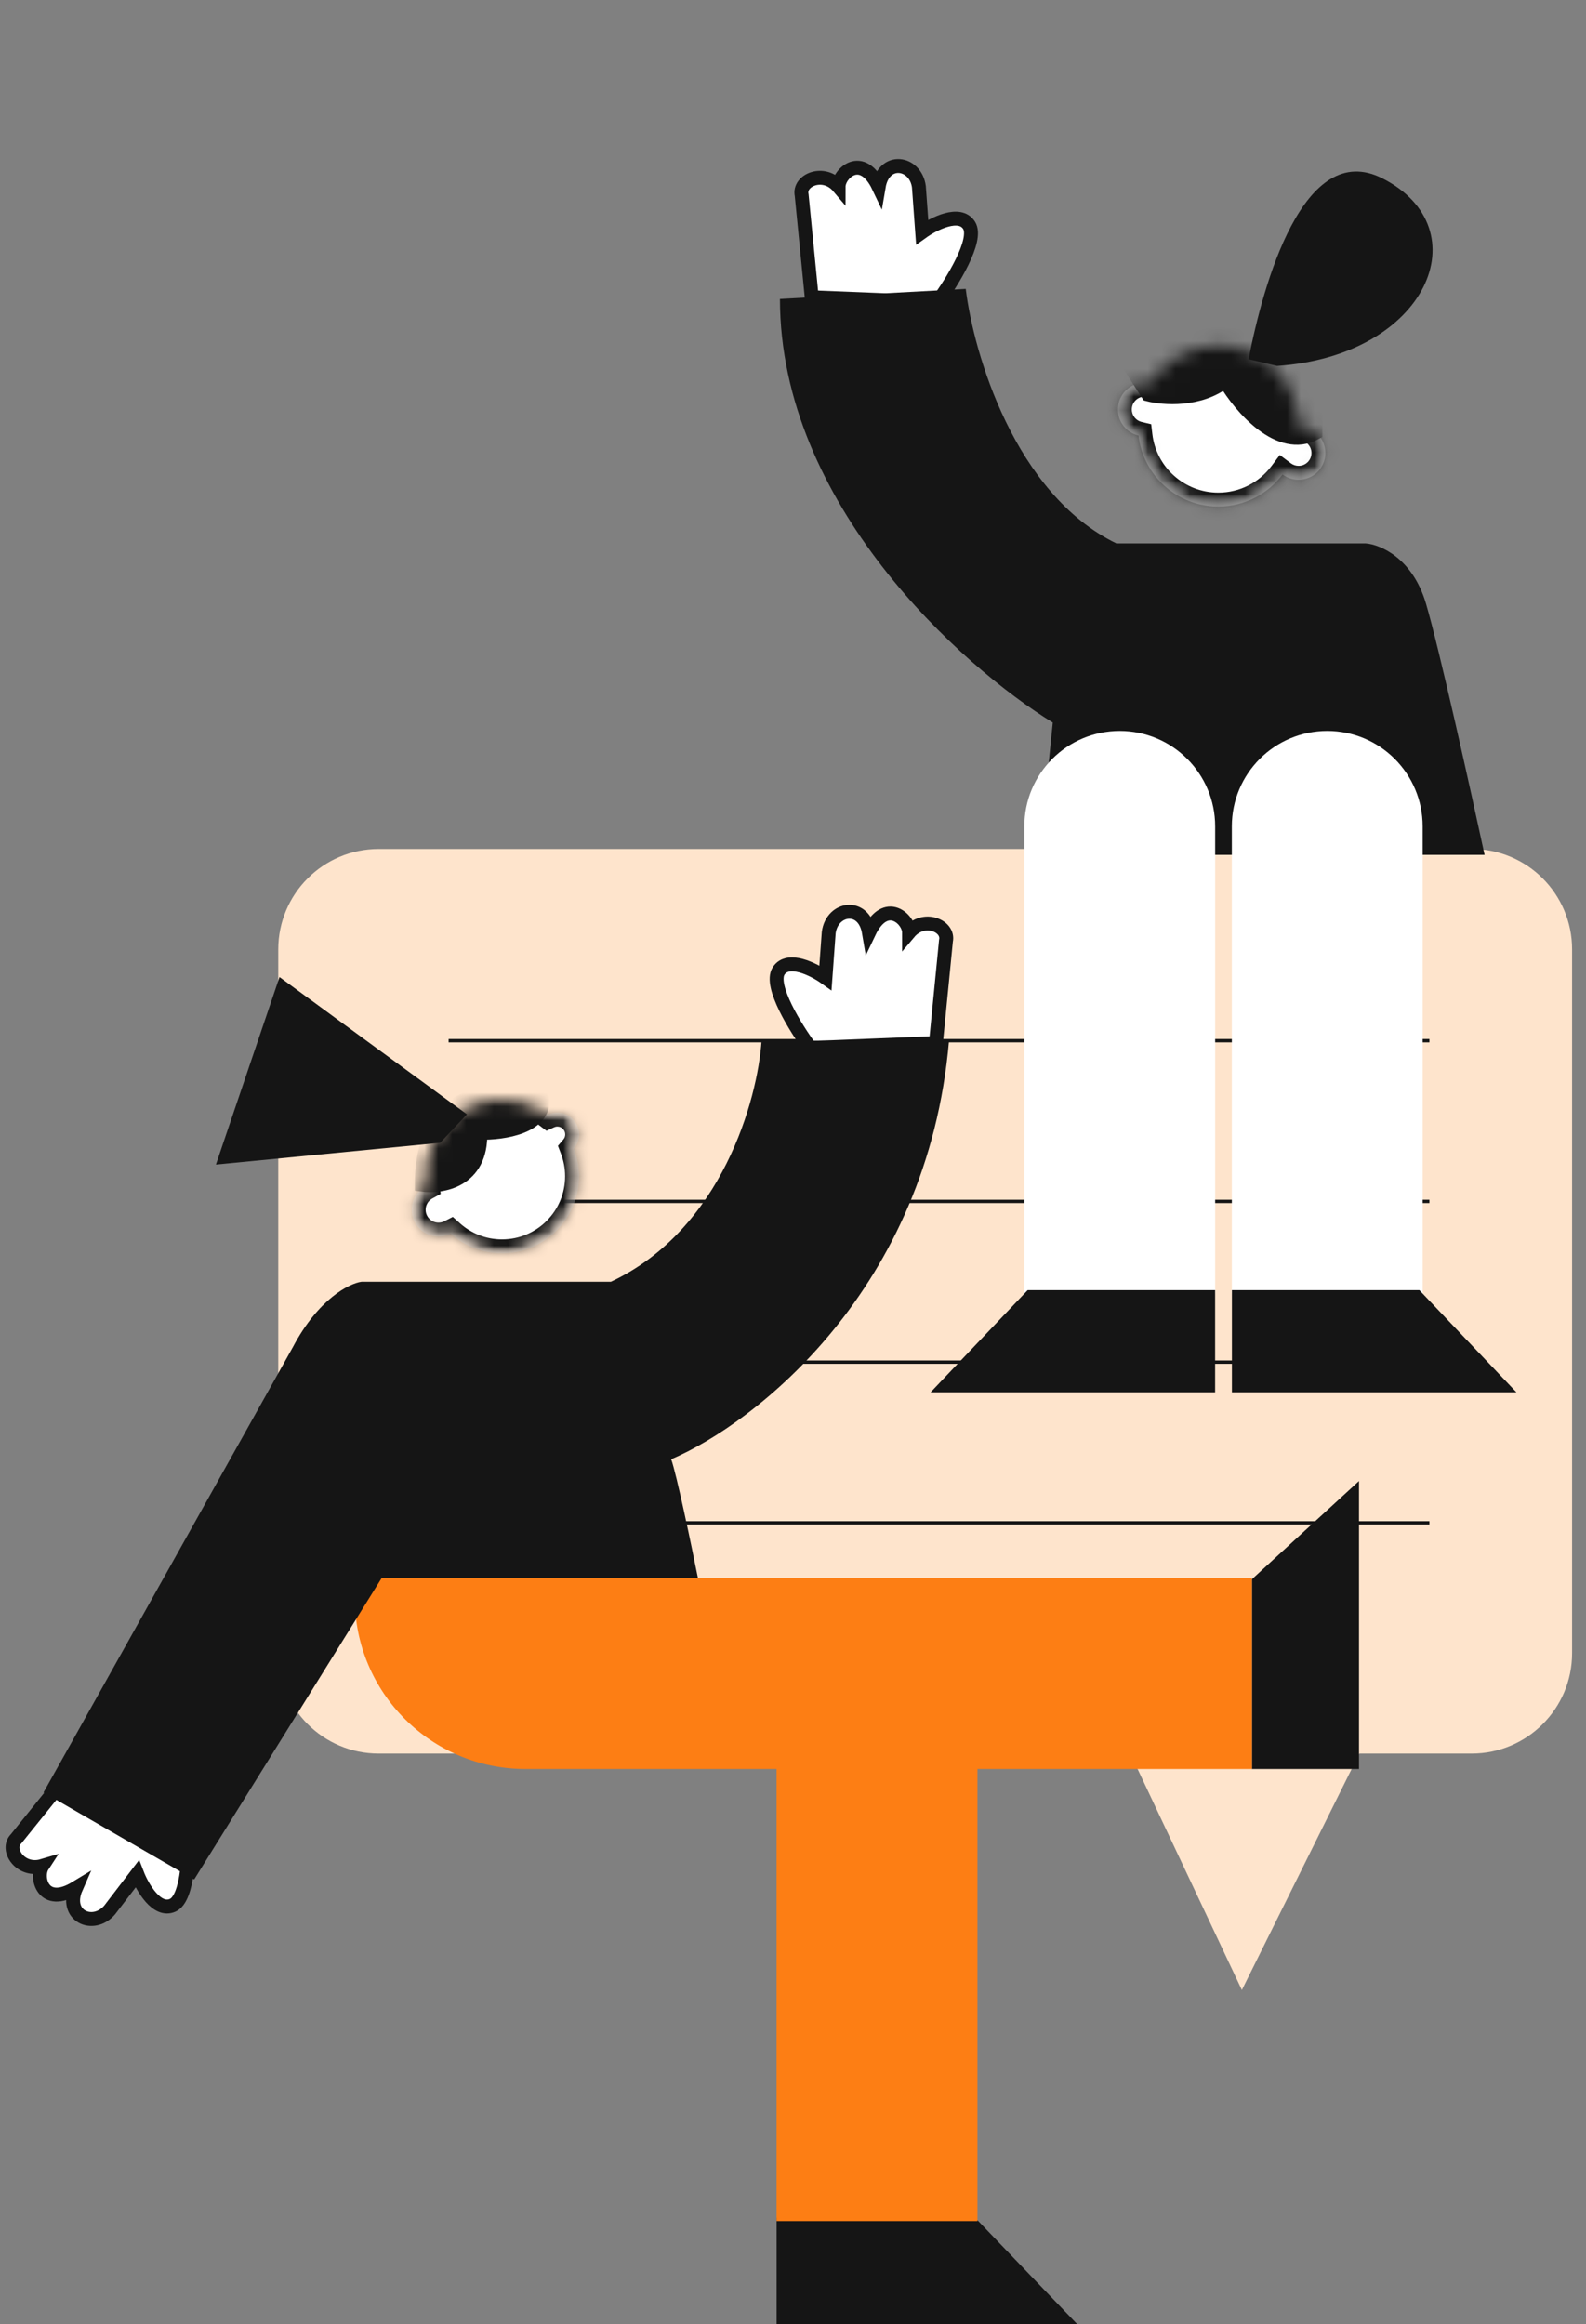
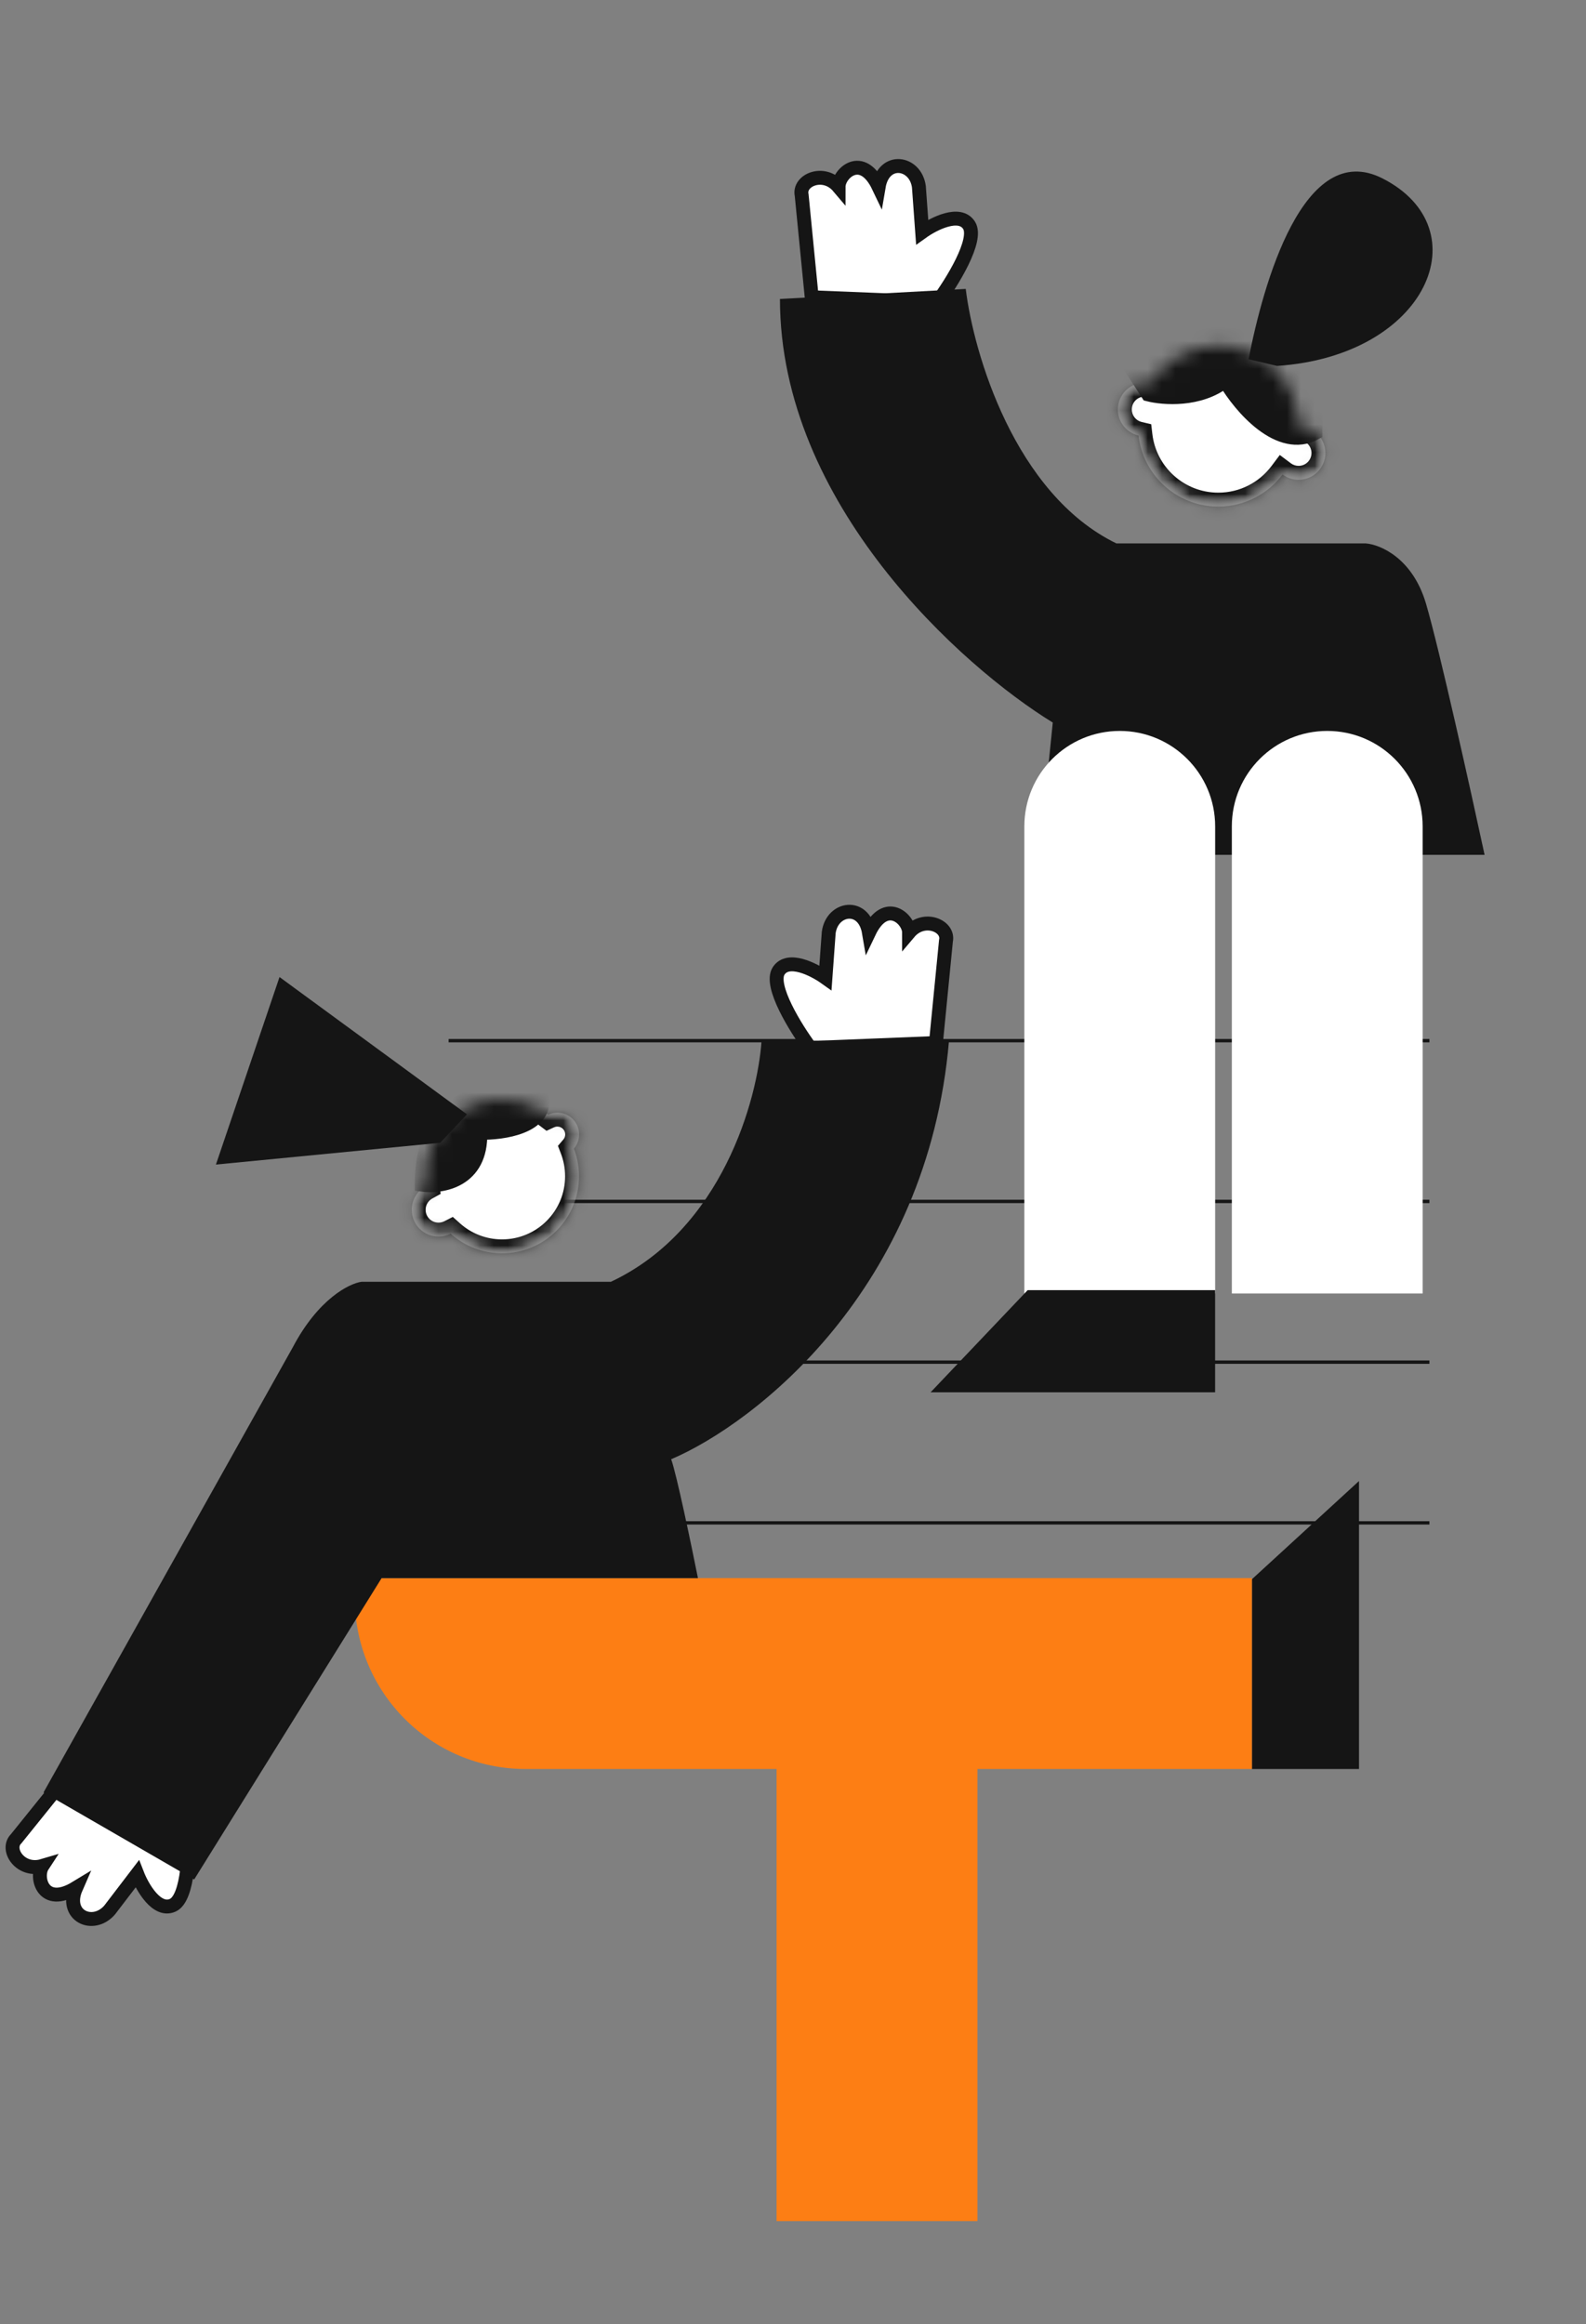
<svg xmlns="http://www.w3.org/2000/svg" width="114" height="167" viewBox="0 0 114 167" fill="none">
  <rect x="0" y="0" width="114" height="167" fill="#808080" stroke="none" />
  <g clip-path="url(#clip0_1453_32079)">
-     <path fill-rule="evenodd" clip-rule="evenodd" d="M27.218 61C23.232 61 20 64.232 20 68.218V118.782C20 122.768 23.232 126 27.218 126H81.245L89.264 142.989L97.706 126H105.782C109.768 126 113 122.768 113 118.782V68.218C113 64.232 109.768 61 105.782 61H27.218Z" fill="#FEE4CC" />
    <line x1="32.246" y1="74.776" x2="102.745" y2="74.776" stroke="#151515" stroke-width="0.241" />
    <line x1="32.246" y1="86.326" x2="102.745" y2="86.326" stroke="#151515" stroke-width="0.241" />
    <line x1="32.246" y1="97.875" x2="102.745" y2="97.875" stroke="#151515" stroke-width="0.241" />
    <line x1="32.246" y1="109.424" x2="102.745" y2="109.424" stroke="#151515" stroke-width="0.241" />
    <mask id="mask0_1453_32079" style="mask-type:alpha" maskUnits="userSpaceOnUse" x="80" y="24" width="16" height="13">
      <mask id="path-6-inside-1_1453_32079" fill="white">
        <path fill-rule="evenodd" clip-rule="evenodd" d="M92.19 34.091C91.136 35.492 89.46 36.399 87.571 36.399C84.609 36.399 82.168 34.168 81.835 31.295C80.985 31.096 80.352 30.332 80.352 29.421C80.352 28.358 81.213 27.496 82.276 27.496C82.418 27.496 82.556 27.511 82.688 27.54C83.712 25.923 85.516 24.849 87.571 24.849C90.761 24.849 93.346 27.435 93.346 30.624C93.346 30.624 93.346 30.624 93.346 30.624C94.408 30.626 95.268 31.487 95.268 32.549C95.268 33.612 94.406 34.474 93.343 34.474C92.91 34.474 92.511 34.332 92.19 34.091Z" />
      </mask>
      <path fill-rule="evenodd" clip-rule="evenodd" d="M92.19 34.091C91.136 35.492 89.46 36.399 87.571 36.399C84.609 36.399 82.168 34.168 81.835 31.295C80.985 31.096 80.352 30.332 80.352 29.421C80.352 28.358 81.213 27.496 82.276 27.496C82.418 27.496 82.556 27.511 82.688 27.54C83.712 25.923 85.516 24.849 87.571 24.849C90.761 24.849 93.346 27.435 93.346 30.624C93.346 30.624 93.346 30.624 93.346 30.624C94.408 30.626 95.268 31.487 95.268 32.549C95.268 33.612 94.406 34.474 93.343 34.474C92.91 34.474 92.511 34.332 92.19 34.091Z" fill="white" />
      <path d="M92.19 34.091L92.789 33.291L91.99 32.692L91.391 33.49L92.19 34.091ZM81.835 31.295L82.829 31.18L82.748 30.482L82.064 30.321L81.835 31.295ZM82.688 27.54L82.475 28.517L83.159 28.666L83.533 28.075L82.688 27.54ZM93.346 30.624H92.346V31.623L93.344 31.624L93.346 30.624ZM87.571 37.399C89.787 37.399 91.755 36.334 92.989 34.692L91.391 33.49C90.518 34.651 89.132 35.399 87.571 35.399V37.399ZM80.842 31.41C81.232 34.782 84.095 37.399 87.571 37.399V35.399C85.123 35.399 83.103 33.554 82.829 31.18L80.842 31.41ZM79.352 29.421C79.352 30.807 80.315 31.965 81.607 32.269L82.064 30.321C81.655 30.226 81.352 29.857 81.352 29.421H79.352ZM82.276 26.496C80.661 26.496 79.352 27.805 79.352 29.421H81.352C81.352 28.91 81.766 28.496 82.276 28.496V26.496ZM82.901 26.563C82.699 26.519 82.49 26.496 82.276 26.496V28.496C82.346 28.496 82.412 28.503 82.475 28.517L82.901 26.563ZM87.571 23.849C85.159 23.849 83.042 25.111 81.843 27.005L83.533 28.075C84.381 26.735 85.873 25.849 87.571 25.849V23.849ZM94.346 30.624C94.346 26.883 91.313 23.849 87.571 23.849V25.849C90.208 25.849 92.346 27.987 92.346 30.624H94.346ZM94.346 30.624C94.346 30.624 94.346 30.624 94.346 30.624V30.624C94.346 30.624 94.346 30.624 94.346 30.624V30.624C94.346 30.624 94.346 30.624 94.346 30.624C94.346 30.624 94.346 30.624 94.346 30.624V30.624C94.346 30.624 94.346 30.624 94.346 30.624C94.346 30.624 94.346 30.624 94.346 30.624V30.624C94.346 30.624 94.346 30.624 94.346 30.624V30.624C94.346 30.624 94.346 30.624 94.346 30.624C94.346 30.624 94.346 30.624 94.346 30.624V30.624C94.346 30.624 94.346 30.624 94.346 30.624V30.624C94.346 30.624 94.346 30.624 94.346 30.624C94.346 30.624 94.346 30.624 94.346 30.624V30.624C94.346 30.624 94.346 30.624 94.346 30.624C94.346 30.624 94.346 30.624 94.346 30.624V30.624C94.346 30.624 94.346 30.624 94.346 30.624V30.624C94.346 30.624 94.346 30.624 94.346 30.624C94.346 30.624 94.346 30.624 94.346 30.624V30.624C94.346 30.624 94.346 30.624 94.346 30.624C94.346 30.624 94.346 30.624 94.346 30.624V30.624C94.346 30.624 94.346 30.624 94.346 30.624V30.624C94.346 30.624 94.346 30.624 94.346 30.624C94.346 30.624 94.346 30.624 94.346 30.624V30.624C94.346 30.624 94.346 30.624 94.346 30.624V30.624C94.346 30.624 94.346 30.624 94.346 30.624C94.346 30.624 94.346 30.624 94.346 30.624V30.624C94.346 30.624 94.346 30.624 94.346 30.624C94.346 30.624 94.346 30.624 94.346 30.624V30.624C94.346 30.624 94.346 30.624 94.346 30.624V30.624C94.346 30.624 94.346 30.624 94.346 30.624C94.346 30.624 94.346 30.624 94.346 30.624V30.624C94.346 30.624 94.346 30.624 94.346 30.624V30.624C94.346 30.624 94.346 30.624 94.346 30.624C94.346 30.624 94.346 30.624 94.346 30.624V30.624C94.346 30.624 94.346 30.624 94.346 30.624C94.346 30.624 94.346 30.624 94.346 30.624V30.624C94.346 30.624 94.346 30.624 94.346 30.624V30.624C94.346 30.624 94.346 30.624 94.346 30.624C94.346 30.624 94.346 30.624 94.346 30.624V30.624C94.346 30.624 94.346 30.624 94.346 30.624V30.624C94.346 30.624 94.346 30.624 94.346 30.624C94.346 30.624 94.346 30.624 94.346 30.624V30.624C94.346 30.624 94.346 30.624 94.346 30.624C94.346 30.624 94.346 30.624 94.346 30.624V30.624C94.346 30.624 94.346 30.624 94.346 30.624V30.624C94.346 30.624 94.346 30.624 94.346 30.624C94.346 30.624 94.346 30.624 94.346 30.624V30.624C94.346 30.624 94.346 30.624 94.346 30.624C94.346 30.624 94.346 30.624 94.346 30.624V30.624C94.346 30.624 94.346 30.624 94.346 30.624V30.624C94.346 30.624 94.346 30.624 94.346 30.624C94.346 30.624 94.346 30.624 94.346 30.624V30.624C94.346 30.624 94.346 30.624 94.346 30.624V30.624C94.346 30.624 94.346 30.624 94.346 30.624C94.346 30.624 94.346 30.624 94.346 30.624V30.624C94.346 30.624 94.346 30.624 94.346 30.624C94.346 30.624 94.346 30.624 94.346 30.624V30.624C94.346 30.624 94.346 30.624 94.346 30.624V30.624C94.346 30.624 94.346 30.624 94.346 30.624C94.346 30.624 94.346 30.624 94.346 30.624V30.624C94.346 30.624 94.346 30.624 94.346 30.624V30.624C94.346 30.624 94.346 30.624 94.346 30.624C94.346 30.624 94.346 30.624 94.346 30.624V30.624C94.346 30.624 94.346 30.624 94.346 30.624C94.346 30.624 94.346 30.624 94.346 30.624V30.624C94.346 30.624 94.346 30.624 94.346 30.624V30.624C94.346 30.624 94.346 30.624 94.346 30.624C94.346 30.624 94.346 30.624 94.346 30.624V30.624C94.346 30.624 94.346 30.624 94.346 30.624C94.346 30.624 94.346 30.624 94.346 30.624V30.624C94.346 30.624 94.346 30.624 94.346 30.624V30.624C94.346 30.624 94.346 30.624 94.346 30.624C94.346 30.624 94.346 30.624 94.346 30.624V30.624C94.346 30.624 94.346 30.624 94.346 30.624V30.624C94.346 30.624 94.346 30.624 94.346 30.624C94.346 30.624 94.346 30.624 94.346 30.624V30.624C94.346 30.624 94.346 30.624 94.346 30.624C94.346 30.624 94.346 30.624 94.346 30.624V30.624C94.346 30.624 94.346 30.624 94.346 30.624V30.624C94.346 30.624 94.346 30.624 94.346 30.624C94.346 30.624 94.346 30.624 94.346 30.624V30.624C94.346 30.624 94.346 30.624 94.346 30.624V30.624C94.346 30.624 94.346 30.624 94.346 30.624C94.346 30.624 94.346 30.624 94.346 30.624V30.624C94.346 30.624 94.346 30.624 94.346 30.624C94.346 30.624 94.346 30.624 94.346 30.624V30.624C94.346 30.624 94.346 30.624 94.346 30.624V30.624C94.346 30.624 94.346 30.624 94.346 30.624C94.346 30.624 94.346 30.624 94.346 30.624V30.624C94.346 30.624 94.346 30.624 94.346 30.624V30.624C94.346 30.624 94.346 30.624 94.346 30.624C94.346 30.624 94.346 30.624 94.346 30.624V30.624C94.346 30.624 94.346 30.624 94.346 30.624C94.346 30.624 94.346 30.624 94.346 30.624V30.624C94.346 30.624 94.346 30.624 94.346 30.624V30.624C94.346 30.624 94.346 30.624 94.346 30.624C94.346 30.624 94.346 30.624 94.346 30.624V30.624C94.346 30.624 94.346 30.624 94.346 30.624C94.346 30.624 94.346 30.624 94.346 30.624V30.624C94.346 30.624 94.346 30.624 94.346 30.624V30.624C94.346 30.624 94.346 30.624 94.346 30.624C94.346 30.624 94.346 30.624 94.346 30.624V30.624C94.346 30.624 94.346 30.624 94.346 30.624V30.624C94.346 30.624 94.346 30.624 94.346 30.624C94.346 30.624 94.346 30.624 94.346 30.624V30.624C94.346 30.624 94.346 30.624 94.346 30.624C94.346 30.624 94.346 30.624 94.346 30.624V30.624C94.346 30.624 94.346 30.624 94.346 30.624V30.624C94.346 30.624 94.346 30.624 94.346 30.624C94.346 30.624 94.346 30.624 94.346 30.624V30.624C94.346 30.624 94.346 30.624 94.346 30.624V30.624C94.346 30.624 94.346 30.624 94.346 30.624C94.346 30.624 94.346 30.624 94.346 30.624V30.624C94.346 30.624 94.346 30.624 94.346 30.624C94.346 30.624 94.346 30.624 94.346 30.624V30.624C94.346 30.624 94.346 30.624 94.346 30.624V30.624C94.346 30.624 94.346 30.624 94.346 30.624C94.346 30.624 94.346 30.624 94.346 30.624V30.624C94.346 30.624 94.346 30.624 94.346 30.624C94.346 30.624 94.346 30.624 94.346 30.624V30.624C94.346 30.624 94.346 30.624 94.346 30.624V30.624C94.346 30.624 94.346 30.624 94.346 30.624C94.346 30.624 94.346 30.624 94.346 30.624V30.624C94.346 30.624 94.346 30.624 94.346 30.624V30.624C94.346 30.624 94.346 30.624 94.346 30.624C94.346 30.624 94.346 30.624 94.346 30.624V30.624C94.346 30.624 94.346 30.624 94.346 30.624C94.346 30.624 94.346 30.624 94.346 30.624V30.624C94.346 30.624 94.346 30.624 94.346 30.624V30.624C94.346 30.624 94.346 30.624 94.346 30.624C94.346 30.624 94.346 30.624 94.346 30.624V30.624C94.346 30.624 94.346 30.624 94.346 30.624V30.624C94.346 30.624 94.346 30.624 94.346 30.624C94.346 30.624 94.346 30.624 94.346 30.624V30.624C94.346 30.624 94.346 30.624 94.346 30.624C94.346 30.624 94.346 30.624 94.346 30.624V30.624C94.346 30.624 94.346 30.624 94.346 30.624V30.624C94.346 30.624 94.346 30.624 94.346 30.624C94.346 30.624 94.346 30.624 94.346 30.624V30.624C94.346 30.624 94.346 30.624 94.346 30.624V30.624C94.346 30.624 94.346 30.624 94.346 30.624C94.346 30.624 94.346 30.624 94.346 30.624V30.624C94.346 30.624 94.346 30.624 94.346 30.624C94.346 30.624 94.346 30.624 94.346 30.624V30.624C94.346 30.624 94.346 30.624 94.346 30.624V30.624C94.346 30.624 94.346 30.624 94.346 30.624C94.346 30.624 94.346 30.624 94.346 30.624V30.624C94.346 30.624 94.346 30.624 94.346 30.624C94.346 30.624 94.346 30.624 94.346 30.624V30.624C94.346 30.624 94.346 30.624 94.346 30.624V30.624C94.346 30.624 94.346 30.624 94.346 30.624C94.346 30.624 94.346 30.624 94.346 30.624V30.624C94.346 30.624 94.346 30.624 94.346 30.624V30.624C94.346 30.624 94.346 30.624 94.346 30.624C94.346 30.624 94.346 30.624 94.346 30.624V30.624C94.346 30.624 94.346 30.624 94.346 30.624C94.346 30.624 94.346 30.624 94.346 30.624V30.624C94.346 30.624 94.346 30.624 94.346 30.624V30.624C94.346 30.624 94.346 30.624 94.346 30.624C94.346 30.624 94.346 30.624 94.346 30.624V30.624C94.346 30.624 94.346 30.624 94.346 30.624V30.624C94.346 30.624 94.346 30.624 94.346 30.624C94.346 30.624 94.346 30.624 94.346 30.624V30.624C94.346 30.624 94.346 30.624 94.346 30.624C94.346 30.624 94.346 30.624 94.346 30.624V30.624C94.346 30.624 94.346 30.624 94.346 30.624V30.624C94.346 30.624 94.346 30.624 94.346 30.624C94.346 30.624 94.346 30.624 94.346 30.624V30.624C94.346 30.624 94.346 30.624 94.346 30.624V30.624C94.346 30.624 94.346 30.624 94.346 30.624C94.346 30.624 94.346 30.624 94.346 30.624V30.624C94.346 30.624 94.346 30.624 94.346 30.624C94.346 30.624 94.346 30.624 94.346 30.624V30.624C94.346 30.624 94.346 30.624 94.346 30.624V30.624C94.346 30.624 94.346 30.624 94.346 30.624C94.346 30.624 94.346 30.624 94.346 30.624V30.624C94.346 30.624 94.346 30.624 94.346 30.624C94.346 30.624 94.346 30.624 94.346 30.624V30.624C94.346 30.624 94.346 30.624 94.346 30.624V30.624C94.346 30.624 94.346 30.624 94.346 30.624C94.346 30.624 94.346 30.624 94.346 30.624V30.624C94.346 30.624 94.346 30.624 94.346 30.624V30.624C94.346 30.624 94.346 30.624 94.346 30.624C94.346 30.624 94.346 30.624 94.346 30.624V30.624C94.346 30.624 94.346 30.624 94.346 30.624C94.346 30.624 94.346 30.624 94.346 30.624V30.624C94.346 30.624 94.346 30.624 94.346 30.624V30.624C94.346 30.624 94.346 30.624 94.346 30.624C94.346 30.624 94.346 30.624 94.346 30.624V30.624C94.346 30.624 94.346 30.624 94.346 30.624V30.624C94.346 30.624 94.346 30.624 94.346 30.624C94.346 30.624 94.346 30.624 94.346 30.624V30.624C94.346 30.624 94.346 30.624 94.346 30.624C94.346 30.624 94.346 30.624 94.346 30.624V30.624C94.346 30.624 94.346 30.624 94.346 30.624V30.624C94.346 30.624 94.346 30.624 94.346 30.624C94.346 30.624 94.346 30.624 94.346 30.624V30.624C94.346 30.624 94.346 30.624 94.346 30.624V30.624C94.346 30.624 94.346 30.624 94.346 30.624C94.346 30.624 94.346 30.624 94.346 30.624V30.624C94.346 30.624 94.346 30.624 94.346 30.624C94.346 30.624 94.346 30.624 94.346 30.624V30.624C94.346 30.624 94.346 30.624 94.346 30.624V30.624C94.346 30.624 94.346 30.624 94.346 30.624C94.346 30.624 94.346 30.624 94.346 30.624V30.624C94.346 30.624 94.346 30.624 94.346 30.624C94.346 30.624 94.346 30.624 94.346 30.624V30.624C94.346 30.624 94.346 30.624 94.346 30.624V30.624C94.346 30.624 94.346 30.624 94.346 30.624C94.346 30.624 94.346 30.624 94.346 30.624V30.624C94.346 30.624 94.346 30.624 94.346 30.624V30.624C94.346 30.624 94.346 30.624 94.346 30.624C94.346 30.624 94.346 30.624 94.346 30.624V30.624C94.346 30.624 94.346 30.624 94.346 30.624C94.346 30.624 94.346 30.624 94.346 30.624V30.624C94.346 30.624 94.346 30.624 94.346 30.624V30.624C94.346 30.624 94.346 30.624 94.346 30.624C94.346 30.624 94.346 30.624 94.346 30.624V30.624C94.346 30.624 94.346 30.624 94.346 30.624V30.624C94.346 30.624 94.346 30.624 94.346 30.624C94.346 30.624 94.346 30.624 94.346 30.624V30.624C94.346 30.624 94.346 30.624 94.346 30.624C94.346 30.624 94.346 30.624 94.346 30.624V30.624C94.346 30.624 94.346 30.624 94.346 30.624V30.624C94.346 30.624 94.346 30.624 94.346 30.624C94.346 30.624 94.346 30.624 94.346 30.624V30.624C94.346 30.624 94.346 30.624 94.346 30.624C94.346 30.624 94.346 30.624 94.346 30.624V30.624C94.346 30.624 94.346 30.624 94.346 30.624V30.624C94.346 30.624 94.346 30.624 94.346 30.624C94.346 30.624 94.346 30.624 94.346 30.624V30.624C94.346 30.624 94.346 30.624 94.346 30.624V30.624C94.346 30.624 94.346 30.624 94.346 30.624C94.346 30.624 94.346 30.624 94.346 30.624V30.624C94.346 30.624 94.346 30.624 94.346 30.624C94.346 30.624 94.346 30.624 94.346 30.624V30.624C94.346 30.624 94.346 30.624 94.346 30.624V30.624C94.346 30.624 94.346 30.624 94.346 30.624C94.346 30.624 94.346 30.624 94.346 30.624V30.624C94.346 30.624 94.346 30.624 94.346 30.624V30.624C94.346 30.624 94.346 30.624 94.346 30.624C94.346 30.624 94.346 30.624 94.346 30.624V30.624C94.346 30.624 94.346 30.624 94.346 30.624C94.346 30.624 94.346 30.624 94.346 30.624V30.624C94.346 30.624 94.346 30.624 94.346 30.624V30.624C94.346 30.624 94.346 30.624 94.346 30.624C94.346 30.624 94.346 30.624 94.346 30.624V30.624C94.346 30.624 94.346 30.624 94.346 30.624V30.624C94.346 30.624 94.346 30.624 94.346 30.624C94.346 30.624 94.346 30.624 94.346 30.624V30.624C94.346 30.624 94.346 30.624 94.346 30.624C94.346 30.624 94.346 30.624 94.346 30.624V30.624C94.346 30.624 94.346 30.624 94.346 30.624V30.624C94.346 30.624 94.346 30.624 94.346 30.624C94.346 30.624 94.346 30.624 94.346 30.624V30.624C94.346 30.624 94.346 30.624 94.346 30.624C94.346 30.624 94.346 30.624 94.346 30.624V30.624C94.346 30.624 94.346 30.624 94.346 30.624V30.624C94.346 30.624 94.346 30.624 94.346 30.624C94.346 30.624 94.346 30.624 94.346 30.624V30.624C94.346 30.624 94.346 30.624 94.346 30.624V30.624C94.346 30.624 94.346 30.624 94.346 30.624C94.346 30.624 94.346 30.624 94.346 30.624V30.624C94.346 30.624 94.346 30.624 94.346 30.624C94.346 30.624 94.346 30.624 94.346 30.624V30.624C94.346 30.624 94.346 30.624 94.346 30.624V30.624C94.346 30.624 94.346 30.624 94.346 30.624C94.346 30.624 94.346 30.624 94.346 30.624V30.624C94.346 30.624 94.346 30.624 94.346 30.624V30.624C94.346 30.624 94.346 30.624 94.346 30.624C94.346 30.624 94.346 30.624 94.346 30.624V30.624C94.346 30.624 94.346 30.624 94.346 30.624C94.346 30.624 94.346 30.624 94.346 30.624V30.624C94.346 30.624 94.346 30.624 94.346 30.624V30.624C94.346 30.624 94.346 30.624 94.346 30.624C94.346 30.624 94.346 30.624 94.346 30.624V30.624C94.346 30.624 94.346 30.624 94.346 30.624C94.346 30.624 94.346 30.624 94.346 30.624V30.624C94.346 30.624 94.346 30.624 94.346 30.624V30.624C94.346 30.624 94.346 30.624 94.346 30.624C94.346 30.624 94.346 30.624 94.346 30.624V30.624C94.346 30.624 94.346 30.624 94.346 30.624V30.624C94.346 30.624 94.346 30.624 94.346 30.624C94.346 30.624 94.346 30.624 94.346 30.624V30.624C94.346 30.624 94.346 30.624 94.346 30.624C94.346 30.624 94.346 30.624 94.346 30.624V30.624C94.346 30.624 94.346 30.624 94.346 30.624V30.624C94.346 30.624 94.346 30.624 94.346 30.624C94.346 30.624 94.346 30.624 94.346 30.624V30.624C94.346 30.624 94.346 30.624 94.346 30.624V30.624C94.346 30.624 94.346 30.624 94.346 30.624C94.346 30.624 94.346 30.624 94.346 30.624V30.624C94.346 30.624 94.346 30.624 94.346 30.624C94.346 30.624 94.346 30.624 94.346 30.624V30.624C94.346 30.624 94.346 30.624 94.346 30.624V30.624C94.346 30.624 94.346 30.624 94.346 30.624C94.346 30.624 94.346 30.624 94.346 30.624V30.624C94.346 30.624 94.346 30.624 94.346 30.624V30.624C94.346 30.624 94.346 30.624 94.346 30.624C94.346 30.624 94.346 30.624 94.346 30.624V30.624C94.346 30.624 94.346 30.624 94.346 30.624C94.346 30.624 94.346 30.624 94.346 30.624V30.624C94.346 30.624 94.346 30.624 94.346 30.624V30.624C94.346 30.624 94.346 30.624 94.346 30.624C94.346 30.624 94.346 30.624 94.346 30.624V30.624C94.346 30.624 94.346 30.624 94.346 30.624C94.346 30.624 94.346 30.624 94.346 30.624V30.624C94.346 30.624 94.346 30.624 94.346 30.624V30.624C94.346 30.624 94.346 30.624 94.346 30.624C94.346 30.624 94.346 30.624 94.346 30.624V30.624C94.346 30.624 94.346 30.624 94.346 30.624V30.624C94.346 30.624 94.346 30.624 94.346 30.624C94.346 30.624 94.346 30.624 94.346 30.624V30.624C94.346 30.624 94.346 30.624 94.346 30.624C94.346 30.624 94.346 30.624 94.346 30.624V30.624C94.346 30.624 94.346 30.624 94.346 30.624V30.624C94.346 30.624 94.346 30.624 94.346 30.624H92.346C92.346 30.624 92.346 30.624 92.346 30.624V30.624C92.346 30.624 92.346 30.624 92.346 30.624V30.624C92.346 30.624 92.346 30.624 92.346 30.624C92.346 30.624 92.346 30.624 92.346 30.624V30.624C92.346 30.624 92.346 30.624 92.346 30.624C92.346 30.624 92.346 30.624 92.346 30.624V30.624C92.346 30.624 92.346 30.624 92.346 30.624V30.624C92.346 30.624 92.346 30.624 92.346 30.624C92.346 30.624 92.346 30.624 92.346 30.624V30.624C92.346 30.624 92.346 30.624 92.346 30.624V30.624C92.346 30.624 92.346 30.624 92.346 30.624C92.346 30.624 92.346 30.624 92.346 30.624V30.624C92.346 30.624 92.346 30.624 92.346 30.624C92.346 30.624 92.346 30.624 92.346 30.624V30.624C92.346 30.624 92.346 30.624 92.346 30.624V30.624C92.346 30.624 92.346 30.624 92.346 30.624C92.346 30.624 92.346 30.624 92.346 30.624V30.624C92.346 30.624 92.346 30.624 92.346 30.624C92.346 30.624 92.346 30.624 92.346 30.624V30.624C92.346 30.624 92.346 30.624 92.346 30.624V30.624C92.346 30.624 92.346 30.624 92.346 30.624C92.346 30.624 92.346 30.624 92.346 30.624V30.624C92.346 30.624 92.346 30.624 92.346 30.624V30.624C92.346 30.624 92.346 30.624 92.346 30.624C92.346 30.624 92.346 30.624 92.346 30.624V30.624C92.346 30.624 92.346 30.624 92.346 30.624C92.346 30.624 92.346 30.624 92.346 30.624V30.624C92.346 30.624 92.346 30.624 92.346 30.624V30.624C92.346 30.624 92.346 30.624 92.346 30.624C92.346 30.624 92.346 30.624 92.346 30.624V30.624C92.346 30.624 92.346 30.624 92.346 30.624V30.624C92.346 30.624 92.346 30.624 92.346 30.624C92.346 30.624 92.346 30.624 92.346 30.624V30.624C92.346 30.624 92.346 30.624 92.346 30.624C92.346 30.624 92.346 30.624 92.346 30.624V30.624C92.346 30.624 92.346 30.624 92.346 30.624V30.624C92.346 30.624 92.346 30.624 92.346 30.624C92.346 30.624 92.346 30.624 92.346 30.624V30.624C92.346 30.624 92.346 30.624 92.346 30.624V30.624C92.346 30.624 92.346 30.624 92.346 30.624C92.346 30.624 92.346 30.624 92.346 30.624V30.624C92.346 30.624 92.346 30.624 92.346 30.624C92.346 30.624 92.346 30.624 92.346 30.624V30.624C92.346 30.624 92.346 30.624 92.346 30.624V30.624C92.346 30.624 92.346 30.624 92.346 30.624C92.346 30.624 92.346 30.624 92.346 30.624V30.624C92.346 30.624 92.346 30.624 92.346 30.624C92.346 30.624 92.346 30.624 92.346 30.624V30.624C92.346 30.624 92.346 30.624 92.346 30.624V30.624C92.346 30.624 92.346 30.624 92.346 30.624C92.346 30.624 92.346 30.624 92.346 30.624V30.624C92.346 30.624 92.346 30.624 92.346 30.624V30.624C92.346 30.624 92.346 30.624 92.346 30.624C92.346 30.624 92.346 30.624 92.346 30.624V30.624C92.346 30.624 92.346 30.624 92.346 30.624C92.346 30.624 92.346 30.624 92.346 30.624V30.624C92.346 30.624 92.346 30.624 92.346 30.624V30.624C92.346 30.624 92.346 30.624 92.346 30.624C92.346 30.624 92.346 30.624 92.346 30.624V30.624C92.346 30.624 92.346 30.624 92.346 30.624V30.624C92.346 30.624 92.346 30.624 92.346 30.624C92.346 30.624 92.346 30.624 92.346 30.624V30.624C92.346 30.624 92.346 30.624 92.346 30.624C92.346 30.624 92.346 30.624 92.346 30.624V30.624C92.346 30.624 92.346 30.624 92.346 30.624V30.624C92.346 30.624 92.346 30.624 92.346 30.624C92.346 30.624 92.346 30.624 92.346 30.624V30.624C92.346 30.624 92.346 30.624 92.346 30.624C92.346 30.624 92.346 30.624 92.346 30.624V30.624C92.346 30.624 92.346 30.624 92.346 30.624V30.624C92.346 30.624 92.346 30.624 92.346 30.624C92.346 30.624 92.346 30.624 92.346 30.624V30.624C92.346 30.624 92.346 30.624 92.346 30.624V30.624C92.346 30.624 92.346 30.624 92.346 30.624C92.346 30.624 92.346 30.624 92.346 30.624V30.624C92.346 30.624 92.346 30.624 92.346 30.624C92.346 30.624 92.346 30.624 92.346 30.624V30.624C92.346 30.624 92.346 30.624 92.346 30.624V30.624C92.346 30.624 92.346 30.624 92.346 30.624C92.346 30.624 92.346 30.624 92.346 30.624V30.624C92.346 30.624 92.346 30.624 92.346 30.624V30.624C92.346 30.624 92.346 30.624 92.346 30.624C92.346 30.624 92.346 30.624 92.346 30.624V30.624C92.346 30.624 92.346 30.624 92.346 30.624C92.346 30.624 92.346 30.624 92.346 30.624V30.624C92.346 30.624 92.346 30.624 92.346 30.624V30.624C92.346 30.624 92.346 30.624 92.346 30.624C92.346 30.624 92.346 30.624 92.346 30.624V30.624C92.346 30.624 92.346 30.624 92.346 30.624V30.624C92.346 30.624 92.346 30.624 92.346 30.624C92.346 30.624 92.346 30.624 92.346 30.624V30.624C92.346 30.624 92.346 30.624 92.346 30.624C92.346 30.624 92.346 30.624 92.346 30.624V30.624C92.346 30.624 92.346 30.624 92.346 30.624V30.624C92.346 30.624 92.346 30.624 92.346 30.624C92.346 30.624 92.346 30.624 92.346 30.624V30.624C92.346 30.624 92.346 30.624 92.346 30.624C92.346 30.624 92.346 30.624 92.346 30.624V30.624C92.346 30.624 92.346 30.624 92.346 30.624V30.624C92.346 30.624 92.346 30.624 92.346 30.624C92.346 30.624 92.346 30.624 92.346 30.624V30.624C92.346 30.624 92.346 30.624 92.346 30.624V30.624C92.346 30.624 92.346 30.624 92.346 30.624C92.346 30.624 92.346 30.624 92.346 30.624V30.624C92.346 30.624 92.346 30.624 92.346 30.624C92.346 30.624 92.346 30.624 92.346 30.624V30.624C92.346 30.624 92.346 30.624 92.346 30.624V30.624C92.346 30.624 92.346 30.624 92.346 30.624C92.346 30.624 92.346 30.624 92.346 30.624V30.624C92.346 30.624 92.346 30.624 92.346 30.624V30.624C92.346 30.624 92.346 30.624 92.346 30.624C92.346 30.624 92.346 30.624 92.346 30.624V30.624C92.346 30.624 92.346 30.624 92.346 30.624C92.346 30.624 92.346 30.624 92.346 30.624V30.624C92.346 30.624 92.346 30.624 92.346 30.624V30.624C92.346 30.624 92.346 30.624 92.346 30.624C92.346 30.624 92.346 30.624 92.346 30.624V30.624C92.346 30.624 92.346 30.624 92.346 30.624C92.346 30.624 92.346 30.624 92.346 30.624V30.624C92.346 30.624 92.346 30.624 92.346 30.624V30.624C92.346 30.624 92.346 30.624 92.346 30.624C92.346 30.624 92.346 30.624 92.346 30.624V30.624C92.346 30.624 92.346 30.624 92.346 30.624V30.624C92.346 30.624 92.346 30.624 92.346 30.624C92.346 30.624 92.346 30.624 92.346 30.624V30.624C92.346 30.624 92.346 30.624 92.346 30.624C92.346 30.624 92.346 30.624 92.346 30.624V30.624C92.346 30.624 92.346 30.624 92.346 30.624V30.624C92.346 30.624 92.346 30.624 92.346 30.624C92.346 30.624 92.346 30.624 92.346 30.624V30.624C92.346 30.624 92.346 30.624 92.346 30.624V30.624C92.346 30.624 92.346 30.624 92.346 30.624C92.346 30.624 92.346 30.624 92.346 30.624V30.624C92.346 30.624 92.346 30.624 92.346 30.624C92.346 30.624 92.346 30.624 92.346 30.624V30.624C92.346 30.624 92.346 30.624 92.346 30.624V30.624C92.346 30.624 92.346 30.624 92.346 30.624C92.346 30.624 92.346 30.624 92.346 30.624V30.624C92.346 30.624 92.346 30.624 92.346 30.624V30.624C92.346 30.624 92.346 30.624 92.346 30.624C92.346 30.624 92.346 30.624 92.346 30.624V30.624C92.346 30.624 92.346 30.624 92.346 30.624C92.346 30.624 92.346 30.624 92.346 30.624V30.624C92.346 30.624 92.346 30.624 92.346 30.624V30.624C92.346 30.624 92.346 30.624 92.346 30.624C92.346 30.624 92.346 30.624 92.346 30.624V30.624C92.346 30.624 92.346 30.624 92.346 30.624C92.346 30.624 92.346 30.624 92.346 30.624V30.624C92.346 30.624 92.346 30.624 92.346 30.624V30.624C92.346 30.624 92.346 30.624 92.346 30.624C92.346 30.624 92.346 30.624 92.346 30.624V30.624C92.346 30.624 92.346 30.624 92.346 30.624V30.624C92.346 30.624 92.346 30.624 92.346 30.624C92.346 30.624 92.346 30.624 92.346 30.624V30.624C92.346 30.624 92.346 30.624 92.346 30.624C92.346 30.624 92.346 30.624 92.346 30.624V30.624C92.346 30.624 92.346 30.624 92.346 30.624V30.624C92.346 30.624 92.346 30.624 92.346 30.624C92.346 30.624 92.346 30.624 92.346 30.624V30.624C92.346 30.624 92.346 30.624 92.346 30.624V30.624C92.346 30.624 92.346 30.624 92.346 30.624C92.346 30.624 92.346 30.624 92.346 30.624V30.624C92.346 30.624 92.346 30.624 92.346 30.624C92.346 30.624 92.346 30.624 92.346 30.624V30.624C92.346 30.624 92.346 30.624 92.346 30.624V30.624C92.346 30.624 92.346 30.624 92.346 30.624C92.346 30.624 92.346 30.624 92.346 30.624V30.624C92.346 30.624 92.346 30.624 92.346 30.624V30.624C92.346 30.624 92.346 30.624 92.346 30.624C92.346 30.624 92.346 30.624 92.346 30.624V30.624C92.346 30.624 92.346 30.624 92.346 30.624C92.346 30.624 92.346 30.624 92.346 30.624V30.624C92.346 30.624 92.346 30.624 92.346 30.624V30.624C92.346 30.624 92.346 30.624 92.346 30.624C92.346 30.624 92.346 30.624 92.346 30.624V30.624C92.346 30.624 92.346 30.624 92.346 30.624C92.346 30.624 92.346 30.624 92.346 30.624V30.624C92.346 30.624 92.346 30.624 92.346 30.624V30.624C92.346 30.624 92.346 30.624 92.346 30.624C92.346 30.624 92.346 30.624 92.346 30.624V30.624C92.346 30.624 92.346 30.624 92.346 30.624V30.624C92.346 30.624 92.346 30.624 92.346 30.624C92.346 30.624 92.346 30.624 92.346 30.624V30.624C92.346 30.624 92.346 30.624 92.346 30.624C92.346 30.624 92.346 30.624 92.346 30.624V30.624C92.346 30.624 92.346 30.624 92.346 30.624V30.624C92.346 30.624 92.346 30.624 92.346 30.624C92.346 30.624 92.346 30.624 92.346 30.624V30.624C92.346 30.624 92.346 30.624 92.346 30.624V30.624C92.346 30.624 92.346 30.624 92.346 30.624C92.346 30.624 92.346 30.624 92.346 30.624V30.624C92.346 30.624 92.346 30.624 92.346 30.624C92.346 30.624 92.346 30.624 92.346 30.624V30.624C92.346 30.624 92.346 30.624 92.346 30.624V30.624C92.346 30.624 92.346 30.624 92.346 30.624C92.346 30.624 92.346 30.624 92.346 30.624V30.624C92.346 30.624 92.346 30.624 92.346 30.624V30.624C92.346 30.624 92.346 30.624 92.346 30.624C92.346 30.624 92.346 30.624 92.346 30.624V30.624C92.346 30.624 92.346 30.624 92.346 30.624C92.346 30.624 92.346 30.624 92.346 30.624V30.624C92.346 30.624 92.346 30.624 92.346 30.624V30.624C92.346 30.624 92.346 30.624 92.346 30.624C92.346 30.624 92.346 30.624 92.346 30.624V30.624C92.346 30.624 92.346 30.624 92.346 30.624C92.346 30.624 92.346 30.624 92.346 30.624V30.624C92.346 30.624 92.346 30.624 92.346 30.624V30.624C92.346 30.624 92.346 30.624 92.346 30.624C92.346 30.624 92.346 30.624 92.346 30.624V30.624C92.346 30.624 92.346 30.624 92.346 30.624V30.624C92.346 30.624 92.346 30.624 92.346 30.624C92.346 30.624 92.346 30.624 92.346 30.624V30.624C92.346 30.624 92.346 30.624 92.346 30.624C92.346 30.624 92.346 30.624 92.346 30.624V30.624C92.346 30.624 92.346 30.624 92.346 30.624V30.624C92.346 30.624 92.346 30.624 92.346 30.624C92.346 30.624 92.346 30.624 92.346 30.624V30.624C92.346 30.624 92.346 30.624 92.346 30.624V30.624C92.346 30.624 92.346 30.624 92.346 30.624C92.346 30.624 92.346 30.624 92.346 30.624V30.624C92.346 30.624 92.346 30.624 92.346 30.624C92.346 30.624 92.346 30.624 92.346 30.624V30.624C92.346 30.624 92.346 30.624 92.346 30.624V30.624C92.346 30.624 92.346 30.624 92.346 30.624C92.346 30.624 92.346 30.624 92.346 30.624V30.624C92.346 30.624 92.346 30.624 92.346 30.624C92.346 30.624 92.346 30.624 92.346 30.624V30.624C92.346 30.624 92.346 30.624 92.346 30.624V30.624C92.346 30.624 92.346 30.624 92.346 30.624C92.346 30.624 92.346 30.624 92.346 30.624V30.624C92.346 30.624 92.346 30.624 92.346 30.624V30.624C92.346 30.624 92.346 30.624 92.346 30.624C92.346 30.624 92.346 30.624 92.346 30.624V30.624C92.346 30.624 92.346 30.624 92.346 30.624C92.346 30.624 92.346 30.624 92.346 30.624V30.624C92.346 30.624 92.346 30.624 92.346 30.624V30.624C92.346 30.624 92.346 30.624 92.346 30.624C92.346 30.624 92.346 30.624 92.346 30.624V30.624C92.346 30.624 92.346 30.624 92.346 30.624V30.624C92.346 30.624 92.346 30.624 92.346 30.624C92.346 30.624 92.346 30.624 92.346 30.624V30.624C92.346 30.624 92.346 30.624 92.346 30.624C92.346 30.624 92.346 30.624 92.346 30.624V30.624C92.346 30.624 92.346 30.624 92.346 30.624V30.624C92.346 30.624 92.346 30.624 92.346 30.624C92.346 30.624 92.346 30.624 92.346 30.624V30.624C92.346 30.624 92.346 30.624 92.346 30.624V30.624C92.346 30.624 92.346 30.624 92.346 30.624C92.346 30.624 92.346 30.624 92.346 30.624V30.624C92.346 30.624 92.346 30.624 92.346 30.624C92.346 30.624 92.346 30.624 92.346 30.624V30.624C92.346 30.624 92.346 30.624 92.346 30.624V30.624C92.346 30.624 92.346 30.624 92.346 30.624C92.346 30.624 92.346 30.624 92.346 30.624V30.624C92.346 30.624 92.346 30.624 92.346 30.624C92.346 30.624 92.346 30.624 92.346 30.624V30.624C92.346 30.624 92.346 30.624 92.346 30.624V30.624C92.346 30.624 92.346 30.624 92.346 30.624C92.346 30.624 92.346 30.624 92.346 30.624V30.624C92.346 30.624 92.346 30.624 92.346 30.624V30.624C92.346 30.624 92.346 30.624 92.346 30.624C92.346 30.624 92.346 30.624 92.346 30.624V30.624C92.346 30.624 92.346 30.624 92.346 30.624C92.346 30.624 92.346 30.624 92.346 30.624V30.624C92.346 30.624 92.346 30.624 92.346 30.624V30.624C92.346 30.624 92.346 30.624 92.346 30.624C92.346 30.624 92.346 30.624 92.346 30.624V30.624C92.346 30.624 92.346 30.624 92.346 30.624V30.624C92.346 30.624 92.346 30.624 92.346 30.624C92.346 30.624 92.346 30.624 92.346 30.624V30.624C92.346 30.624 92.346 30.624 92.346 30.624C92.346 30.624 92.346 30.624 92.346 30.624V30.624C92.346 30.624 92.346 30.624 92.346 30.624V30.624C92.346 30.624 92.346 30.624 92.346 30.624C92.346 30.624 92.346 30.624 92.346 30.624V30.624C92.346 30.624 92.346 30.624 92.346 30.624C92.346 30.624 92.346 30.624 92.346 30.624V30.624C92.346 30.624 92.346 30.624 92.346 30.624V30.624C92.346 30.624 92.346 30.624 92.346 30.624C92.346 30.624 92.346 30.624 92.346 30.624V30.624C92.346 30.624 92.346 30.624 92.346 30.624V30.624C92.346 30.624 92.346 30.624 92.346 30.624C92.346 30.624 92.346 30.624 92.346 30.624V30.624C92.346 30.624 92.346 30.624 92.346 30.624C92.346 30.624 92.346 30.624 92.346 30.624V30.624C92.346 30.624 92.346 30.624 92.346 30.624V30.624C92.346 30.624 92.346 30.624 92.346 30.624C92.346 30.624 92.346 30.624 92.346 30.624V30.624C92.346 30.624 92.346 30.624 92.346 30.624V30.624C92.346 30.624 92.346 30.624 92.346 30.624C92.346 30.624 92.346 30.624 92.346 30.624V30.624C92.346 30.624 92.346 30.624 92.346 30.624C92.346 30.624 92.346 30.624 92.346 30.624V30.624C92.346 30.624 92.346 30.624 92.346 30.624V30.624C92.346 30.624 92.346 30.624 92.346 30.624C92.346 30.624 92.346 30.624 92.346 30.624V30.624C92.346 30.624 92.346 30.624 92.346 30.624V30.624C92.346 30.624 92.346 30.624 92.346 30.624C92.346 30.624 92.346 30.624 92.346 30.624V30.624C92.346 30.624 92.346 30.624 92.346 30.624C92.346 30.624 92.346 30.624 92.346 30.624V30.624C92.346 30.624 92.346 30.624 92.346 30.624V30.624C92.346 30.624 92.346 30.624 92.346 30.624C92.346 30.624 92.346 30.624 92.346 30.624V30.624C92.346 30.624 92.346 30.624 92.346 30.624C92.346 30.624 92.346 30.624 92.346 30.624V30.624C92.346 30.624 92.346 30.624 92.346 30.624V30.624C92.346 30.624 92.346 30.624 92.346 30.624C92.346 30.624 92.346 30.624 92.346 30.624V30.624C92.346 30.624 92.346 30.624 92.346 30.624V30.624C92.346 30.624 92.346 30.624 92.346 30.624C92.346 30.624 92.346 30.624 92.346 30.624V30.624C92.346 30.624 92.346 30.624 92.346 30.624C92.346 30.624 92.346 30.624 92.346 30.624V30.624C92.346 30.624 92.346 30.624 92.346 30.624V30.624C92.346 30.624 92.346 30.624 92.346 30.624H94.346ZM93.344 31.624C93.854 31.625 94.268 32.039 94.268 32.549H96.268C96.268 30.936 94.961 29.627 93.348 29.624L93.344 31.624ZM94.268 32.549C94.268 33.06 93.854 33.474 93.343 33.474V35.474C94.958 35.474 96.268 34.165 96.268 32.549H94.268ZM93.343 33.474C93.134 33.474 92.944 33.406 92.789 33.291L91.591 34.891C92.079 35.257 92.687 35.474 93.343 35.474V33.474Z" fill="#2C3137" mask="url(#path-6-inside-1_1453_32079)" />
    </mask>
    <g mask="url(#mask0_1453_32079)">
      <mask id="path-8-inside-2_1453_32079" fill="white">
        <path fill-rule="evenodd" clip-rule="evenodd" d="M92.19 34.091C91.136 35.492 89.46 36.399 87.571 36.399C84.609 36.399 82.168 34.168 81.835 31.295C80.985 31.096 80.352 30.332 80.352 29.421C80.352 28.358 81.213 27.496 82.276 27.496C82.418 27.496 82.556 27.511 82.688 27.54C83.712 25.923 85.516 24.849 87.571 24.849C90.761 24.849 93.346 27.435 93.346 30.624C93.346 30.624 93.346 30.624 93.346 30.624C94.408 30.626 95.268 31.487 95.268 32.549C95.268 33.612 94.406 34.474 93.343 34.474C92.91 34.474 92.511 34.332 92.19 34.091Z" />
      </mask>
      <path fill-rule="evenodd" clip-rule="evenodd" d="M92.19 34.091C91.136 35.492 89.46 36.399 87.571 36.399C84.609 36.399 82.168 34.168 81.835 31.295C80.985 31.096 80.352 30.332 80.352 29.421C80.352 28.358 81.213 27.496 82.276 27.496C82.418 27.496 82.556 27.511 82.688 27.54C83.712 25.923 85.516 24.849 87.571 24.849C90.761 24.849 93.346 27.435 93.346 30.624C93.346 30.624 93.346 30.624 93.346 30.624C94.408 30.626 95.268 31.487 95.268 32.549C95.268 33.612 94.406 34.474 93.343 34.474C92.91 34.474 92.511 34.332 92.19 34.091Z" fill="white" />
      <path d="M92.19 34.091L92.789 33.291L91.99 32.692L91.391 33.49L92.19 34.091ZM81.835 31.295L82.829 31.18L82.748 30.482L82.064 30.321L81.835 31.295ZM82.688 27.54L82.475 28.517L83.159 28.666L83.533 28.075L82.688 27.54ZM93.346 30.624H92.346V31.623L93.344 31.624L93.346 30.624ZM87.571 37.399C89.787 37.399 91.755 36.334 92.989 34.692L91.391 33.49C90.518 34.651 89.132 35.399 87.571 35.399V37.399ZM80.842 31.41C81.232 34.782 84.095 37.399 87.571 37.399V35.399C85.123 35.399 83.103 33.554 82.829 31.18L80.842 31.41ZM79.352 29.421C79.352 30.807 80.315 31.965 81.607 32.269L82.064 30.321C81.655 30.226 81.352 29.857 81.352 29.421H79.352ZM82.276 26.496C80.661 26.496 79.352 27.805 79.352 29.421H81.352C81.352 28.91 81.766 28.496 82.276 28.496V26.496ZM82.901 26.563C82.699 26.519 82.49 26.496 82.276 26.496V28.496C82.346 28.496 82.412 28.503 82.475 28.517L82.901 26.563ZM87.571 23.849C85.159 23.849 83.042 25.111 81.843 27.005L83.533 28.075C84.381 26.735 85.873 25.849 87.571 25.849V23.849ZM94.346 30.624C94.346 26.883 91.313 23.849 87.571 23.849V25.849C90.208 25.849 92.346 27.987 92.346 30.624H94.346ZM94.346 30.624C94.346 30.624 94.346 30.624 94.346 30.624V30.624C94.346 30.624 94.346 30.624 94.346 30.624V30.624C94.346 30.624 94.346 30.624 94.346 30.624C94.346 30.624 94.346 30.624 94.346 30.624V30.624C94.346 30.624 94.346 30.624 94.346 30.624C94.346 30.624 94.346 30.624 94.346 30.624V30.624C94.346 30.624 94.346 30.624 94.346 30.624V30.624C94.346 30.624 94.346 30.624 94.346 30.624C94.346 30.624 94.346 30.624 94.346 30.624V30.624C94.346 30.624 94.346 30.624 94.346 30.624V30.624C94.346 30.624 94.346 30.624 94.346 30.624C94.346 30.624 94.346 30.624 94.346 30.624V30.624C94.346 30.624 94.346 30.624 94.346 30.624C94.346 30.624 94.346 30.624 94.346 30.624V30.624C94.346 30.624 94.346 30.624 94.346 30.624V30.624C94.346 30.624 94.346 30.624 94.346 30.624C94.346 30.624 94.346 30.624 94.346 30.624V30.624C94.346 30.624 94.346 30.624 94.346 30.624C94.346 30.624 94.346 30.624 94.346 30.624V30.624C94.346 30.624 94.346 30.624 94.346 30.624V30.624C94.346 30.624 94.346 30.624 94.346 30.624C94.346 30.624 94.346 30.624 94.346 30.624V30.624C94.346 30.624 94.346 30.624 94.346 30.624V30.624C94.346 30.624 94.346 30.624 94.346 30.624C94.346 30.624 94.346 30.624 94.346 30.624V30.624C94.346 30.624 94.346 30.624 94.346 30.624C94.346 30.624 94.346 30.624 94.346 30.624V30.624C94.346 30.624 94.346 30.624 94.346 30.624V30.624C94.346 30.624 94.346 30.624 94.346 30.624C94.346 30.624 94.346 30.624 94.346 30.624V30.624C94.346 30.624 94.346 30.624 94.346 30.624V30.624C94.346 30.624 94.346 30.624 94.346 30.624C94.346 30.624 94.346 30.624 94.346 30.624V30.624C94.346 30.624 94.346 30.624 94.346 30.624C94.346 30.624 94.346 30.624 94.346 30.624V30.624C94.346 30.624 94.346 30.624 94.346 30.624V30.624C94.346 30.624 94.346 30.624 94.346 30.624C94.346 30.624 94.346 30.624 94.346 30.624V30.624C94.346 30.624 94.346 30.624 94.346 30.624V30.624C94.346 30.624 94.346 30.624 94.346 30.624C94.346 30.624 94.346 30.624 94.346 30.624V30.624C94.346 30.624 94.346 30.624 94.346 30.624C94.346 30.624 94.346 30.624 94.346 30.624V30.624C94.346 30.624 94.346 30.624 94.346 30.624V30.624C94.346 30.624 94.346 30.624 94.346 30.624C94.346 30.624 94.346 30.624 94.346 30.624V30.624C94.346 30.624 94.346 30.624 94.346 30.624C94.346 30.624 94.346 30.624 94.346 30.624V30.624C94.346 30.624 94.346 30.624 94.346 30.624V30.624C94.346 30.624 94.346 30.624 94.346 30.624C94.346 30.624 94.346 30.624 94.346 30.624V30.624C94.346 30.624 94.346 30.624 94.346 30.624V30.624C94.346 30.624 94.346 30.624 94.346 30.624C94.346 30.624 94.346 30.624 94.346 30.624V30.624C94.346 30.624 94.346 30.624 94.346 30.624C94.346 30.624 94.346 30.624 94.346 30.624V30.624C94.346 30.624 94.346 30.624 94.346 30.624V30.624C94.346 30.624 94.346 30.624 94.346 30.624C94.346 30.624 94.346 30.624 94.346 30.624V30.624C94.346 30.624 94.346 30.624 94.346 30.624V30.624C94.346 30.624 94.346 30.624 94.346 30.624C94.346 30.624 94.346 30.624 94.346 30.624V30.624C94.346 30.624 94.346 30.624 94.346 30.624C94.346 30.624 94.346 30.624 94.346 30.624V30.624C94.346 30.624 94.346 30.624 94.346 30.624V30.624C94.346 30.624 94.346 30.624 94.346 30.624C94.346 30.624 94.346 30.624 94.346 30.624V30.624C94.346 30.624 94.346 30.624 94.346 30.624C94.346 30.624 94.346 30.624 94.346 30.624V30.624C94.346 30.624 94.346 30.624 94.346 30.624V30.624C94.346 30.624 94.346 30.624 94.346 30.624C94.346 30.624 94.346 30.624 94.346 30.624V30.624C94.346 30.624 94.346 30.624 94.346 30.624V30.624C94.346 30.624 94.346 30.624 94.346 30.624C94.346 30.624 94.346 30.624 94.346 30.624V30.624C94.346 30.624 94.346 30.624 94.346 30.624C94.346 30.624 94.346 30.624 94.346 30.624V30.624C94.346 30.624 94.346 30.624 94.346 30.624V30.624C94.346 30.624 94.346 30.624 94.346 30.624C94.346 30.624 94.346 30.624 94.346 30.624V30.624C94.346 30.624 94.346 30.624 94.346 30.624V30.624C94.346 30.624 94.346 30.624 94.346 30.624C94.346 30.624 94.346 30.624 94.346 30.624V30.624C94.346 30.624 94.346 30.624 94.346 30.624C94.346 30.624 94.346 30.624 94.346 30.624V30.624C94.346 30.624 94.346 30.624 94.346 30.624V30.624C94.346 30.624 94.346 30.624 94.346 30.624C94.346 30.624 94.346 30.624 94.346 30.624V30.624C94.346 30.624 94.346 30.624 94.346 30.624V30.624C94.346 30.624 94.346 30.624 94.346 30.624C94.346 30.624 94.346 30.624 94.346 30.624V30.624C94.346 30.624 94.346 30.624 94.346 30.624C94.346 30.624 94.346 30.624 94.346 30.624V30.624C94.346 30.624 94.346 30.624 94.346 30.624V30.624C94.346 30.624 94.346 30.624 94.346 30.624C94.346 30.624 94.346 30.624 94.346 30.624V30.624C94.346 30.624 94.346 30.624 94.346 30.624C94.346 30.624 94.346 30.624 94.346 30.624V30.624C94.346 30.624 94.346 30.624 94.346 30.624V30.624C94.346 30.624 94.346 30.624 94.346 30.624C94.346 30.624 94.346 30.624 94.346 30.624V30.624C94.346 30.624 94.346 30.624 94.346 30.624V30.624C94.346 30.624 94.346 30.624 94.346 30.624C94.346 30.624 94.346 30.624 94.346 30.624V30.624C94.346 30.624 94.346 30.624 94.346 30.624C94.346 30.624 94.346 30.624 94.346 30.624V30.624C94.346 30.624 94.346 30.624 94.346 30.624V30.624C94.346 30.624 94.346 30.624 94.346 30.624C94.346 30.624 94.346 30.624 94.346 30.624V30.624C94.346 30.624 94.346 30.624 94.346 30.624V30.624C94.346 30.624 94.346 30.624 94.346 30.624C94.346 30.624 94.346 30.624 94.346 30.624V30.624C94.346 30.624 94.346 30.624 94.346 30.624C94.346 30.624 94.346 30.624 94.346 30.624V30.624C94.346 30.624 94.346 30.624 94.346 30.624V30.624C94.346 30.624 94.346 30.624 94.346 30.624C94.346 30.624 94.346 30.624 94.346 30.624V30.624C94.346 30.624 94.346 30.624 94.346 30.624C94.346 30.624 94.346 30.624 94.346 30.624V30.624C94.346 30.624 94.346 30.624 94.346 30.624V30.624C94.346 30.624 94.346 30.624 94.346 30.624C94.346 30.624 94.346 30.624 94.346 30.624V30.624C94.346 30.624 94.346 30.624 94.346 30.624V30.624C94.346 30.624 94.346 30.624 94.346 30.624C94.346 30.624 94.346 30.624 94.346 30.624V30.624C94.346 30.624 94.346 30.624 94.346 30.624C94.346 30.624 94.346 30.624 94.346 30.624V30.624C94.346 30.624 94.346 30.624 94.346 30.624V30.624C94.346 30.624 94.346 30.624 94.346 30.624C94.346 30.624 94.346 30.624 94.346 30.624V30.624C94.346 30.624 94.346 30.624 94.346 30.624V30.624C94.346 30.624 94.346 30.624 94.346 30.624C94.346 30.624 94.346 30.624 94.346 30.624V30.624C94.346 30.624 94.346 30.624 94.346 30.624C94.346 30.624 94.346 30.624 94.346 30.624V30.624C94.346 30.624 94.346 30.624 94.346 30.624V30.624C94.346 30.624 94.346 30.624 94.346 30.624C94.346 30.624 94.346 30.624 94.346 30.624V30.624C94.346 30.624 94.346 30.624 94.346 30.624V30.624C94.346 30.624 94.346 30.624 94.346 30.624C94.346 30.624 94.346 30.624 94.346 30.624V30.624C94.346 30.624 94.346 30.624 94.346 30.624C94.346 30.624 94.346 30.624 94.346 30.624V30.624C94.346 30.624 94.346 30.624 94.346 30.624V30.624C94.346 30.624 94.346 30.624 94.346 30.624C94.346 30.624 94.346 30.624 94.346 30.624V30.624C94.346 30.624 94.346 30.624 94.346 30.624C94.346 30.624 94.346 30.624 94.346 30.624V30.624C94.346 30.624 94.346 30.624 94.346 30.624V30.624C94.346 30.624 94.346 30.624 94.346 30.624C94.346 30.624 94.346 30.624 94.346 30.624V30.624C94.346 30.624 94.346 30.624 94.346 30.624V30.624C94.346 30.624 94.346 30.624 94.346 30.624C94.346 30.624 94.346 30.624 94.346 30.624V30.624C94.346 30.624 94.346 30.624 94.346 30.624C94.346 30.624 94.346 30.624 94.346 30.624V30.624C94.346 30.624 94.346 30.624 94.346 30.624V30.624C94.346 30.624 94.346 30.624 94.346 30.624C94.346 30.624 94.346 30.624 94.346 30.624V30.624C94.346 30.624 94.346 30.624 94.346 30.624V30.624C94.346 30.624 94.346 30.624 94.346 30.624C94.346 30.624 94.346 30.624 94.346 30.624V30.624C94.346 30.624 94.346 30.624 94.346 30.624C94.346 30.624 94.346 30.624 94.346 30.624V30.624C94.346 30.624 94.346 30.624 94.346 30.624V30.624C94.346 30.624 94.346 30.624 94.346 30.624C94.346 30.624 94.346 30.624 94.346 30.624V30.624C94.346 30.624 94.346 30.624 94.346 30.624V30.624C94.346 30.624 94.346 30.624 94.346 30.624C94.346 30.624 94.346 30.624 94.346 30.624V30.624C94.346 30.624 94.346 30.624 94.346 30.624C94.346 30.624 94.346 30.624 94.346 30.624V30.624C94.346 30.624 94.346 30.624 94.346 30.624V30.624C94.346 30.624 94.346 30.624 94.346 30.624C94.346 30.624 94.346 30.624 94.346 30.624V30.624C94.346 30.624 94.346 30.624 94.346 30.624C94.346 30.624 94.346 30.624 94.346 30.624V30.624C94.346 30.624 94.346 30.624 94.346 30.624V30.624C94.346 30.624 94.346 30.624 94.346 30.624C94.346 30.624 94.346 30.624 94.346 30.624V30.624C94.346 30.624 94.346 30.624 94.346 30.624V30.624C94.346 30.624 94.346 30.624 94.346 30.624C94.346 30.624 94.346 30.624 94.346 30.624V30.624C94.346 30.624 94.346 30.624 94.346 30.624C94.346 30.624 94.346 30.624 94.346 30.624V30.624C94.346 30.624 94.346 30.624 94.346 30.624V30.624C94.346 30.624 94.346 30.624 94.346 30.624C94.346 30.624 94.346 30.624 94.346 30.624V30.624C94.346 30.624 94.346 30.624 94.346 30.624V30.624C94.346 30.624 94.346 30.624 94.346 30.624C94.346 30.624 94.346 30.624 94.346 30.624V30.624C94.346 30.624 94.346 30.624 94.346 30.624C94.346 30.624 94.346 30.624 94.346 30.624V30.624C94.346 30.624 94.346 30.624 94.346 30.624V30.624C94.346 30.624 94.346 30.624 94.346 30.624C94.346 30.624 94.346 30.624 94.346 30.624V30.624C94.346 30.624 94.346 30.624 94.346 30.624V30.624C94.346 30.624 94.346 30.624 94.346 30.624C94.346 30.624 94.346 30.624 94.346 30.624V30.624C94.346 30.624 94.346 30.624 94.346 30.624C94.346 30.624 94.346 30.624 94.346 30.624V30.624C94.346 30.624 94.346 30.624 94.346 30.624V30.624C94.346 30.624 94.346 30.624 94.346 30.624C94.346 30.624 94.346 30.624 94.346 30.624V30.624C94.346 30.624 94.346 30.624 94.346 30.624C94.346 30.624 94.346 30.624 94.346 30.624V30.624C94.346 30.624 94.346 30.624 94.346 30.624V30.624C94.346 30.624 94.346 30.624 94.346 30.624C94.346 30.624 94.346 30.624 94.346 30.624V30.624C94.346 30.624 94.346 30.624 94.346 30.624V30.624C94.346 30.624 94.346 30.624 94.346 30.624C94.346 30.624 94.346 30.624 94.346 30.624V30.624C94.346 30.624 94.346 30.624 94.346 30.624C94.346 30.624 94.346 30.624 94.346 30.624V30.624C94.346 30.624 94.346 30.624 94.346 30.624V30.624C94.346 30.624 94.346 30.624 94.346 30.624C94.346 30.624 94.346 30.624 94.346 30.624V30.624C94.346 30.624 94.346 30.624 94.346 30.624V30.624C94.346 30.624 94.346 30.624 94.346 30.624C94.346 30.624 94.346 30.624 94.346 30.624V30.624C94.346 30.624 94.346 30.624 94.346 30.624C94.346 30.624 94.346 30.624 94.346 30.624V30.624C94.346 30.624 94.346 30.624 94.346 30.624V30.624C94.346 30.624 94.346 30.624 94.346 30.624C94.346 30.624 94.346 30.624 94.346 30.624V30.624C94.346 30.624 94.346 30.624 94.346 30.624C94.346 30.624 94.346 30.624 94.346 30.624V30.624C94.346 30.624 94.346 30.624 94.346 30.624V30.624C94.346 30.624 94.346 30.624 94.346 30.624C94.346 30.624 94.346 30.624 94.346 30.624V30.624C94.346 30.624 94.346 30.624 94.346 30.624V30.624C94.346 30.624 94.346 30.624 94.346 30.624C94.346 30.624 94.346 30.624 94.346 30.624V30.624C94.346 30.624 94.346 30.624 94.346 30.624C94.346 30.624 94.346 30.624 94.346 30.624V30.624C94.346 30.624 94.346 30.624 94.346 30.624V30.624C94.346 30.624 94.346 30.624 94.346 30.624C94.346 30.624 94.346 30.624 94.346 30.624V30.624C94.346 30.624 94.346 30.624 94.346 30.624V30.624C94.346 30.624 94.346 30.624 94.346 30.624C94.346 30.624 94.346 30.624 94.346 30.624V30.624C94.346 30.624 94.346 30.624 94.346 30.624C94.346 30.624 94.346 30.624 94.346 30.624V30.624C94.346 30.624 94.346 30.624 94.346 30.624V30.624C94.346 30.624 94.346 30.624 94.346 30.624C94.346 30.624 94.346 30.624 94.346 30.624V30.624C94.346 30.624 94.346 30.624 94.346 30.624V30.624C94.346 30.624 94.346 30.624 94.346 30.624C94.346 30.624 94.346 30.624 94.346 30.624V30.624C94.346 30.624 94.346 30.624 94.346 30.624C94.346 30.624 94.346 30.624 94.346 30.624V30.624C94.346 30.624 94.346 30.624 94.346 30.624V30.624C94.346 30.624 94.346 30.624 94.346 30.624C94.346 30.624 94.346 30.624 94.346 30.624V30.624C94.346 30.624 94.346 30.624 94.346 30.624C94.346 30.624 94.346 30.624 94.346 30.624V30.624C94.346 30.624 94.346 30.624 94.346 30.624V30.624C94.346 30.624 94.346 30.624 94.346 30.624C94.346 30.624 94.346 30.624 94.346 30.624V30.624C94.346 30.624 94.346 30.624 94.346 30.624V30.624C94.346 30.624 94.346 30.624 94.346 30.624C94.346 30.624 94.346 30.624 94.346 30.624V30.624C94.346 30.624 94.346 30.624 94.346 30.624C94.346 30.624 94.346 30.624 94.346 30.624V30.624C94.346 30.624 94.346 30.624 94.346 30.624V30.624C94.346 30.624 94.346 30.624 94.346 30.624C94.346 30.624 94.346 30.624 94.346 30.624V30.624C94.346 30.624 94.346 30.624 94.346 30.624V30.624C94.346 30.624 94.346 30.624 94.346 30.624C94.346 30.624 94.346 30.624 94.346 30.624V30.624C94.346 30.624 94.346 30.624 94.346 30.624C94.346 30.624 94.346 30.624 94.346 30.624V30.624C94.346 30.624 94.346 30.624 94.346 30.624V30.624C94.346 30.624 94.346 30.624 94.346 30.624C94.346 30.624 94.346 30.624 94.346 30.624V30.624C94.346 30.624 94.346 30.624 94.346 30.624C94.346 30.624 94.346 30.624 94.346 30.624V30.624C94.346 30.624 94.346 30.624 94.346 30.624V30.624C94.346 30.624 94.346 30.624 94.346 30.624C94.346 30.624 94.346 30.624 94.346 30.624V30.624C94.346 30.624 94.346 30.624 94.346 30.624V30.624C94.346 30.624 94.346 30.624 94.346 30.624C94.346 30.624 94.346 30.624 94.346 30.624V30.624C94.346 30.624 94.346 30.624 94.346 30.624C94.346 30.624 94.346 30.624 94.346 30.624V30.624C94.346 30.624 94.346 30.624 94.346 30.624V30.624C94.346 30.624 94.346 30.624 94.346 30.624C94.346 30.624 94.346 30.624 94.346 30.624V30.624C94.346 30.624 94.346 30.624 94.346 30.624V30.624C94.346 30.624 94.346 30.624 94.346 30.624C94.346 30.624 94.346 30.624 94.346 30.624V30.624C94.346 30.624 94.346 30.624 94.346 30.624C94.346 30.624 94.346 30.624 94.346 30.624V30.624C94.346 30.624 94.346 30.624 94.346 30.624V30.624C94.346 30.624 94.346 30.624 94.346 30.624C94.346 30.624 94.346 30.624 94.346 30.624V30.624C94.346 30.624 94.346 30.624 94.346 30.624V30.624C94.346 30.624 94.346 30.624 94.346 30.624C94.346 30.624 94.346 30.624 94.346 30.624V30.624C94.346 30.624 94.346 30.624 94.346 30.624C94.346 30.624 94.346 30.624 94.346 30.624V30.624C94.346 30.624 94.346 30.624 94.346 30.624V30.624C94.346 30.624 94.346 30.624 94.346 30.624C94.346 30.624 94.346 30.624 94.346 30.624V30.624C94.346 30.624 94.346 30.624 94.346 30.624C94.346 30.624 94.346 30.624 94.346 30.624V30.624C94.346 30.624 94.346 30.624 94.346 30.624V30.624C94.346 30.624 94.346 30.624 94.346 30.624C94.346 30.624 94.346 30.624 94.346 30.624V30.624C94.346 30.624 94.346 30.624 94.346 30.624V30.624C94.346 30.624 94.346 30.624 94.346 30.624C94.346 30.624 94.346 30.624 94.346 30.624V30.624C94.346 30.624 94.346 30.624 94.346 30.624C94.346 30.624 94.346 30.624 94.346 30.624V30.624C94.346 30.624 94.346 30.624 94.346 30.624V30.624C94.346 30.624 94.346 30.624 94.346 30.624H92.346C92.346 30.624 92.346 30.624 92.346 30.624V30.624C92.346 30.624 92.346 30.624 92.346 30.624V30.624C92.346 30.624 92.346 30.624 92.346 30.624C92.346 30.624 92.346 30.624 92.346 30.624V30.624C92.346 30.624 92.346 30.624 92.346 30.624C92.346 30.624 92.346 30.624 92.346 30.624V30.624C92.346 30.624 92.346 30.624 92.346 30.624V30.624C92.346 30.624 92.346 30.624 92.346 30.624C92.346 30.624 92.346 30.624 92.346 30.624V30.624C92.346 30.624 92.346 30.624 92.346 30.624V30.624C92.346 30.624 92.346 30.624 92.346 30.624C92.346 30.624 92.346 30.624 92.346 30.624V30.624C92.346 30.624 92.346 30.624 92.346 30.624C92.346 30.624 92.346 30.624 92.346 30.624V30.624C92.346 30.624 92.346 30.624 92.346 30.624V30.624C92.346 30.624 92.346 30.624 92.346 30.624C92.346 30.624 92.346 30.624 92.346 30.624V30.624C92.346 30.624 92.346 30.624 92.346 30.624C92.346 30.624 92.346 30.624 92.346 30.624V30.624C92.346 30.624 92.346 30.624 92.346 30.624V30.624C92.346 30.624 92.346 30.624 92.346 30.624C92.346 30.624 92.346 30.624 92.346 30.624V30.624C92.346 30.624 92.346 30.624 92.346 30.624V30.624C92.346 30.624 92.346 30.624 92.346 30.624C92.346 30.624 92.346 30.624 92.346 30.624V30.624C92.346 30.624 92.346 30.624 92.346 30.624C92.346 30.624 92.346 30.624 92.346 30.624V30.624C92.346 30.624 92.346 30.624 92.346 30.624V30.624C92.346 30.624 92.346 30.624 92.346 30.624C92.346 30.624 92.346 30.624 92.346 30.624V30.624C92.346 30.624 92.346 30.624 92.346 30.624V30.624C92.346 30.624 92.346 30.624 92.346 30.624C92.346 30.624 92.346 30.624 92.346 30.624V30.624C92.346 30.624 92.346 30.624 92.346 30.624C92.346 30.624 92.346 30.624 92.346 30.624V30.624C92.346 30.624 92.346 30.624 92.346 30.624V30.624C92.346 30.624 92.346 30.624 92.346 30.624C92.346 30.624 92.346 30.624 92.346 30.624V30.624C92.346 30.624 92.346 30.624 92.346 30.624V30.624C92.346 30.624 92.346 30.624 92.346 30.624C92.346 30.624 92.346 30.624 92.346 30.624V30.624C92.346 30.624 92.346 30.624 92.346 30.624C92.346 30.624 92.346 30.624 92.346 30.624V30.624C92.346 30.624 92.346 30.624 92.346 30.624V30.624C92.346 30.624 92.346 30.624 92.346 30.624C92.346 30.624 92.346 30.624 92.346 30.624V30.624C92.346 30.624 92.346 30.624 92.346 30.624C92.346 30.624 92.346 30.624 92.346 30.624V30.624C92.346 30.624 92.346 30.624 92.346 30.624V30.624C92.346 30.624 92.346 30.624 92.346 30.624C92.346 30.624 92.346 30.624 92.346 30.624V30.624C92.346 30.624 92.346 30.624 92.346 30.624V30.624C92.346 30.624 92.346 30.624 92.346 30.624C92.346 30.624 92.346 30.624 92.346 30.624V30.624C92.346 30.624 92.346 30.624 92.346 30.624C92.346 30.624 92.346 30.624 92.346 30.624V30.624C92.346 30.624 92.346 30.624 92.346 30.624V30.624C92.346 30.624 92.346 30.624 92.346 30.624C92.346 30.624 92.346 30.624 92.346 30.624V30.624C92.346 30.624 92.346 30.624 92.346 30.624V30.624C92.346 30.624 92.346 30.624 92.346 30.624C92.346 30.624 92.346 30.624 92.346 30.624V30.624C92.346 30.624 92.346 30.624 92.346 30.624C92.346 30.624 92.346 30.624 92.346 30.624V30.624C92.346 30.624 92.346 30.624 92.346 30.624V30.624C92.346 30.624 92.346 30.624 92.346 30.624C92.346 30.624 92.346 30.624 92.346 30.624V30.624C92.346 30.624 92.346 30.624 92.346 30.624C92.346 30.624 92.346 30.624 92.346 30.624V30.624C92.346 30.624 92.346 30.624 92.346 30.624V30.624C92.346 30.624 92.346 30.624 92.346 30.624C92.346 30.624 92.346 30.624 92.346 30.624V30.624C92.346 30.624 92.346 30.624 92.346 30.624V30.624C92.346 30.624 92.346 30.624 92.346 30.624C92.346 30.624 92.346 30.624 92.346 30.624V30.624C92.346 30.624 92.346 30.624 92.346 30.624C92.346 30.624 92.346 30.624 92.346 30.624V30.624C92.346 30.624 92.346 30.624 92.346 30.624V30.624C92.346 30.624 92.346 30.624 92.346 30.624C92.346 30.624 92.346 30.624 92.346 30.624V30.624C92.346 30.624 92.346 30.624 92.346 30.624V30.624C92.346 30.624 92.346 30.624 92.346 30.624C92.346 30.624 92.346 30.624 92.346 30.624V30.624C92.346 30.624 92.346 30.624 92.346 30.624C92.346 30.624 92.346 30.624 92.346 30.624V30.624C92.346 30.624 92.346 30.624 92.346 30.624V30.624C92.346 30.624 92.346 30.624 92.346 30.624C92.346 30.624 92.346 30.624 92.346 30.624V30.624C92.346 30.624 92.346 30.624 92.346 30.624V30.624C92.346 30.624 92.346 30.624 92.346 30.624C92.346 30.624 92.346 30.624 92.346 30.624V30.624C92.346 30.624 92.346 30.624 92.346 30.624C92.346 30.624 92.346 30.624 92.346 30.624V30.624C92.346 30.624 92.346 30.624 92.346 30.624V30.624C92.346 30.624 92.346 30.624 92.346 30.624C92.346 30.624 92.346 30.624 92.346 30.624V30.624C92.346 30.624 92.346 30.624 92.346 30.624C92.346 30.624 92.346 30.624 92.346 30.624V30.624C92.346 30.624 92.346 30.624 92.346 30.624V30.624C92.346 30.624 92.346 30.624 92.346 30.624C92.346 30.624 92.346 30.624 92.346 30.624V30.624C92.346 30.624 92.346 30.624 92.346 30.624V30.624C92.346 30.624 92.346 30.624 92.346 30.624C92.346 30.624 92.346 30.624 92.346 30.624V30.624C92.346 30.624 92.346 30.624 92.346 30.624C92.346 30.624 92.346 30.624 92.346 30.624V30.624C92.346 30.624 92.346 30.624 92.346 30.624V30.624C92.346 30.624 92.346 30.624 92.346 30.624C92.346 30.624 92.346 30.624 92.346 30.624V30.624C92.346 30.624 92.346 30.624 92.346 30.624V30.624C92.346 30.624 92.346 30.624 92.346 30.624C92.346 30.624 92.346 30.624 92.346 30.624V30.624C92.346 30.624 92.346 30.624 92.346 30.624C92.346 30.624 92.346 30.624 92.346 30.624V30.624C92.346 30.624 92.346 30.624 92.346 30.624V30.624C92.346 30.624 92.346 30.624 92.346 30.624C92.346 30.624 92.346 30.624 92.346 30.624V30.624C92.346 30.624 92.346 30.624 92.346 30.624C92.346 30.624 92.346 30.624 92.346 30.624V30.624C92.346 30.624 92.346 30.624 92.346 30.624V30.624C92.346 30.624 92.346 30.624 92.346 30.624C92.346 30.624 92.346 30.624 92.346 30.624V30.624C92.346 30.624 92.346 30.624 92.346 30.624V30.624C92.346 30.624 92.346 30.624 92.346 30.624C92.346 30.624 92.346 30.624 92.346 30.624V30.624C92.346 30.624 92.346 30.624 92.346 30.624C92.346 30.624 92.346 30.624 92.346 30.624V30.624C92.346 30.624 92.346 30.624 92.346 30.624V30.624C92.346 30.624 92.346 30.624 92.346 30.624C92.346 30.624 92.346 30.624 92.346 30.624V30.624C92.346 30.624 92.346 30.624 92.346 30.624V30.624C92.346 30.624 92.346 30.624 92.346 30.624C92.346 30.624 92.346 30.624 92.346 30.624V30.624C92.346 30.624 92.346 30.624 92.346 30.624C92.346 30.624 92.346 30.624 92.346 30.624V30.624C92.346 30.624 92.346 30.624 92.346 30.624V30.624C92.346 30.624 92.346 30.624 92.346 30.624C92.346 30.624 92.346 30.624 92.346 30.624V30.624C92.346 30.624 92.346 30.624 92.346 30.624V30.624C92.346 30.624 92.346 30.624 92.346 30.624C92.346 30.624 92.346 30.624 92.346 30.624V30.624C92.346 30.624 92.346 30.624 92.346 30.624C92.346 30.624 92.346 30.624 92.346 30.624V30.624C92.346 30.624 92.346 30.624 92.346 30.624V30.624C92.346 30.624 92.346 30.624 92.346 30.624C92.346 30.624 92.346 30.624 92.346 30.624V30.624C92.346 30.624 92.346 30.624 92.346 30.624C92.346 30.624 92.346 30.624 92.346 30.624V30.624C92.346 30.624 92.346 30.624 92.346 30.624V30.624C92.346 30.624 92.346 30.624 92.346 30.624C92.346 30.624 92.346 30.624 92.346 30.624V30.624C92.346 30.624 92.346 30.624 92.346 30.624V30.624C92.346 30.624 92.346 30.624 92.346 30.624C92.346 30.624 92.346 30.624 92.346 30.624V30.624C92.346 30.624 92.346 30.624 92.346 30.624C92.346 30.624 92.346 30.624 92.346 30.624V30.624C92.346 30.624 92.346 30.624 92.346 30.624V30.624C92.346 30.624 92.346 30.624 92.346 30.624C92.346 30.624 92.346 30.624 92.346 30.624V30.624C92.346 30.624 92.346 30.624 92.346 30.624V30.624C92.346 30.624 92.346 30.624 92.346 30.624C92.346 30.624 92.346 30.624 92.346 30.624V30.624C92.346 30.624 92.346 30.624 92.346 30.624C92.346 30.624 92.346 30.624 92.346 30.624V30.624C92.346 30.624 92.346 30.624 92.346 30.624V30.624C92.346 30.624 92.346 30.624 92.346 30.624C92.346 30.624 92.346 30.624 92.346 30.624V30.624C92.346 30.624 92.346 30.624 92.346 30.624V30.624C92.346 30.624 92.346 30.624 92.346 30.624C92.346 30.624 92.346 30.624 92.346 30.624V30.624C92.346 30.624 92.346 30.624 92.346 30.624C92.346 30.624 92.346 30.624 92.346 30.624V30.624C92.346 30.624 92.346 30.624 92.346 30.624V30.624C92.346 30.624 92.346 30.624 92.346 30.624C92.346 30.624 92.346 30.624 92.346 30.624V30.624C92.346 30.624 92.346 30.624 92.346 30.624C92.346 30.624 92.346 30.624 92.346 30.624V30.624C92.346 30.624 92.346 30.624 92.346 30.624V30.624C92.346 30.624 92.346 30.624 92.346 30.624C92.346 30.624 92.346 30.624 92.346 30.624V30.624C92.346 30.624 92.346 30.624 92.346 30.624V30.624C92.346 30.624 92.346 30.624 92.346 30.624C92.346 30.624 92.346 30.624 92.346 30.624V30.624C92.346 30.624 92.346 30.624 92.346 30.624C92.346 30.624 92.346 30.624 92.346 30.624V30.624C92.346 30.624 92.346 30.624 92.346 30.624V30.624C92.346 30.624 92.346 30.624 92.346 30.624C92.346 30.624 92.346 30.624 92.346 30.624V30.624C92.346 30.624 92.346 30.624 92.346 30.624V30.624C92.346 30.624 92.346 30.624 92.346 30.624C92.346 30.624 92.346 30.624 92.346 30.624V30.624C92.346 30.624 92.346 30.624 92.346 30.624C92.346 30.624 92.346 30.624 92.346 30.624V30.624C92.346 30.624 92.346 30.624 92.346 30.624V30.624C92.346 30.624 92.346 30.624 92.346 30.624C92.346 30.624 92.346 30.624 92.346 30.624V30.624C92.346 30.624 92.346 30.624 92.346 30.624V30.624C92.346 30.624 92.346 30.624 92.346 30.624C92.346 30.624 92.346 30.624 92.346 30.624V30.624C92.346 30.624 92.346 30.624 92.346 30.624C92.346 30.624 92.346 30.624 92.346 30.624V30.624C92.346 30.624 92.346 30.624 92.346 30.624V30.624C92.346 30.624 92.346 30.624 92.346 30.624C92.346 30.624 92.346 30.624 92.346 30.624V30.624C92.346 30.624 92.346 30.624 92.346 30.624C92.346 30.624 92.346 30.624 92.346 30.624V30.624C92.346 30.624 92.346 30.624 92.346 30.624V30.624C92.346 30.624 92.346 30.624 92.346 30.624C92.346 30.624 92.346 30.624 92.346 30.624V30.624C92.346 30.624 92.346 30.624 92.346 30.624V30.624C92.346 30.624 92.346 30.624 92.346 30.624C92.346 30.624 92.346 30.624 92.346 30.624V30.624C92.346 30.624 92.346 30.624 92.346 30.624C92.346 30.624 92.346 30.624 92.346 30.624V30.624C92.346 30.624 92.346 30.624 92.346 30.624V30.624C92.346 30.624 92.346 30.624 92.346 30.624C92.346 30.624 92.346 30.624 92.346 30.624V30.624C92.346 30.624 92.346 30.624 92.346 30.624V30.624C92.346 30.624 92.346 30.624 92.346 30.624C92.346 30.624 92.346 30.624 92.346 30.624V30.624C92.346 30.624 92.346 30.624 92.346 30.624C92.346 30.624 92.346 30.624 92.346 30.624V30.624C92.346 30.624 92.346 30.624 92.346 30.624V30.624C92.346 30.624 92.346 30.624 92.346 30.624C92.346 30.624 92.346 30.624 92.346 30.624V30.624C92.346 30.624 92.346 30.624 92.346 30.624C92.346 30.624 92.346 30.624 92.346 30.624V30.624C92.346 30.624 92.346 30.624 92.346 30.624V30.624C92.346 30.624 92.346 30.624 92.346 30.624C92.346 30.624 92.346 30.624 92.346 30.624V30.624C92.346 30.624 92.346 30.624 92.346 30.624V30.624C92.346 30.624 92.346 30.624 92.346 30.624C92.346 30.624 92.346 30.624 92.346 30.624V30.624C92.346 30.624 92.346 30.624 92.346 30.624C92.346 30.624 92.346 30.624 92.346 30.624V30.624C92.346 30.624 92.346 30.624 92.346 30.624V30.624C92.346 30.624 92.346 30.624 92.346 30.624C92.346 30.624 92.346 30.624 92.346 30.624V30.624C92.346 30.624 92.346 30.624 92.346 30.624V30.624C92.346 30.624 92.346 30.624 92.346 30.624C92.346 30.624 92.346 30.624 92.346 30.624V30.624C92.346 30.624 92.346 30.624 92.346 30.624C92.346 30.624 92.346 30.624 92.346 30.624V30.624C92.346 30.624 92.346 30.624 92.346 30.624V30.624C92.346 30.624 92.346 30.624 92.346 30.624C92.346 30.624 92.346 30.624 92.346 30.624V30.624C92.346 30.624 92.346 30.624 92.346 30.624V30.624C92.346 30.624 92.346 30.624 92.346 30.624C92.346 30.624 92.346 30.624 92.346 30.624V30.624C92.346 30.624 92.346 30.624 92.346 30.624C92.346 30.624 92.346 30.624 92.346 30.624V30.624C92.346 30.624 92.346 30.624 92.346 30.624V30.624C92.346 30.624 92.346 30.624 92.346 30.624C92.346 30.624 92.346 30.624 92.346 30.624V30.624C92.346 30.624 92.346 30.624 92.346 30.624C92.346 30.624 92.346 30.624 92.346 30.624V30.624C92.346 30.624 92.346 30.624 92.346 30.624V30.624C92.346 30.624 92.346 30.624 92.346 30.624C92.346 30.624 92.346 30.624 92.346 30.624V30.624C92.346 30.624 92.346 30.624 92.346 30.624V30.624C92.346 30.624 92.346 30.624 92.346 30.624C92.346 30.624 92.346 30.624 92.346 30.624V30.624C92.346 30.624 92.346 30.624 92.346 30.624C92.346 30.624 92.346 30.624 92.346 30.624V30.624C92.346 30.624 92.346 30.624 92.346 30.624V30.624C92.346 30.624 92.346 30.624 92.346 30.624C92.346 30.624 92.346 30.624 92.346 30.624V30.624C92.346 30.624 92.346 30.624 92.346 30.624V30.624C92.346 30.624 92.346 30.624 92.346 30.624C92.346 30.624 92.346 30.624 92.346 30.624V30.624C92.346 30.624 92.346 30.624 92.346 30.624C92.346 30.624 92.346 30.624 92.346 30.624V30.624C92.346 30.624 92.346 30.624 92.346 30.624V30.624C92.346 30.624 92.346 30.624 92.346 30.624C92.346 30.624 92.346 30.624 92.346 30.624V30.624C92.346 30.624 92.346 30.624 92.346 30.624C92.346 30.624 92.346 30.624 92.346 30.624V30.624C92.346 30.624 92.346 30.624 92.346 30.624V30.624C92.346 30.624 92.346 30.624 92.346 30.624C92.346 30.624 92.346 30.624 92.346 30.624V30.624C92.346 30.624 92.346 30.624 92.346 30.624V30.624C92.346 30.624 92.346 30.624 92.346 30.624C92.346 30.624 92.346 30.624 92.346 30.624V30.624C92.346 30.624 92.346 30.624 92.346 30.624C92.346 30.624 92.346 30.624 92.346 30.624V30.624C92.346 30.624 92.346 30.624 92.346 30.624V30.624C92.346 30.624 92.346 30.624 92.346 30.624C92.346 30.624 92.346 30.624 92.346 30.624V30.624C92.346 30.624 92.346 30.624 92.346 30.624V30.624C92.346 30.624 92.346 30.624 92.346 30.624C92.346 30.624 92.346 30.624 92.346 30.624V30.624C92.346 30.624 92.346 30.624 92.346 30.624C92.346 30.624 92.346 30.624 92.346 30.624V30.624C92.346 30.624 92.346 30.624 92.346 30.624V30.624C92.346 30.624 92.346 30.624 92.346 30.624C92.346 30.624 92.346 30.624 92.346 30.624V30.624C92.346 30.624 92.346 30.624 92.346 30.624V30.624C92.346 30.624 92.346 30.624 92.346 30.624C92.346 30.624 92.346 30.624 92.346 30.624V30.624C92.346 30.624 92.346 30.624 92.346 30.624C92.346 30.624 92.346 30.624 92.346 30.624V30.624C92.346 30.624 92.346 30.624 92.346 30.624V30.624C92.346 30.624 92.346 30.624 92.346 30.624C92.346 30.624 92.346 30.624 92.346 30.624V30.624C92.346 30.624 92.346 30.624 92.346 30.624C92.346 30.624 92.346 30.624 92.346 30.624V30.624C92.346 30.624 92.346 30.624 92.346 30.624V30.624C92.346 30.624 92.346 30.624 92.346 30.624C92.346 30.624 92.346 30.624 92.346 30.624V30.624C92.346 30.624 92.346 30.624 92.346 30.624V30.624C92.346 30.624 92.346 30.624 92.346 30.624C92.346 30.624 92.346 30.624 92.346 30.624V30.624C92.346 30.624 92.346 30.624 92.346 30.624C92.346 30.624 92.346 30.624 92.346 30.624V30.624C92.346 30.624 92.346 30.624 92.346 30.624V30.624C92.346 30.624 92.346 30.624 92.346 30.624H94.346ZM93.344 31.624C93.854 31.625 94.268 32.039 94.268 32.549H96.268C96.268 30.936 94.961 29.627 93.348 29.624L93.344 31.624ZM94.268 32.549C94.268 33.06 93.854 33.474 93.343 33.474V35.474C94.958 35.474 96.268 34.165 96.268 32.549H94.268ZM93.343 33.474C93.134 33.474 92.944 33.406 92.789 33.291L91.591 34.891C92.079 35.257 92.687 35.474 93.343 35.474V33.474Z" fill="#151515" mask="url(#path-8-inside-2_1453_32079)" />
      <path d="M94.553 31.105C91.954 32.549 89.139 29.22 88.057 27.376C86.228 28.819 83.605 28.619 82.523 28.338L81.199 26.293L83.966 21.842L94.553 26.293V31.105Z" fill="#151515" stroke="#151515" />
    </g>
    <path d="M99.371 12.819C93.692 9.932 90.789 20.438 89.746 25.812L91.791 26.293C102.619 25.571 106.468 16.428 99.371 12.819Z" fill="#151515" />
    <path d="M57.623 14.022L58.345 21.36L67.368 21.721C68.41 20.318 70.327 17.246 69.654 16.187C68.98 15.129 67.127 16.067 66.285 16.669L66.049 13.42C65.809 11.616 63.523 11.255 63.157 13.42C61.954 10.894 60.275 12.458 60.275 13.42C59.216 12.169 57.383 12.939 57.623 14.022Z" fill="white" stroke="#151515" />
    <path d="M67.994 67.606L67.272 74.944L58.249 75.305C57.207 73.902 55.29 70.83 55.964 69.771C56.637 68.713 58.49 69.651 59.332 70.252L59.568 67.004C59.809 65.2 62.094 64.839 62.46 67.004C63.663 64.478 65.343 66.042 65.343 67.004C66.401 65.753 68.235 66.523 67.994 67.606Z" fill="white" stroke="#151515" />
    <path d="M1.165 132.117L5.791 126.374L13.536 131.018C13.639 132.763 13.559 136.383 12.415 136.899C11.271 137.415 10.236 135.615 9.861 134.65L7.883 137.238C6.693 138.615 4.583 137.665 5.464 135.653C3.074 137.107 2.526 134.878 3.053 134.073C1.482 134.539 0.371 132.89 1.165 132.117Z" fill="white" stroke="#151515" />
    <path d="M69.416 20.759L56.062 21.481C56.062 36.206 69.136 47.908 75.672 51.918L74.71 61.422H106.711C105.708 56.77 103.463 46.649 102.5 43.377C101.538 40.104 99.212 39.126 98.169 39.046H80.244C72.929 35.485 69.978 25.371 69.416 20.759Z" fill="#151515" />
    <path d="M73.629 59.377C73.629 55.59 76.699 52.52 80.486 52.52C84.273 52.52 87.344 55.59 87.344 59.377V92.942H73.629V59.377Z" fill="white" />
    <path d="M88.543 59.377C88.543 55.59 91.613 52.52 95.4 52.52C99.188 52.52 102.258 55.59 102.258 59.377V92.942H88.543V59.377Z" fill="white" />
    <path d="M66.891 100.04L73.868 92.701H87.342V100.04H66.891Z" fill="#151515" />
-     <path d="M109 100.04L102.022 92.701H88.548V100.04H109Z" fill="#151515" />
-     <path d="M77.477 167.05L70.088 159.35H55.822V167.05H77.477Z" fill="#151515" />
    <path d="M97.684 106.416L89.984 113.476L89.984 127.108L97.684 127.108L97.684 106.416Z" fill="#151515" />
    <path d="M25.504 113.393H89.987V127.108H37.775C30.998 127.108 25.504 121.614 25.504 114.837V113.393Z" fill="#FD7E14" />
    <path d="M25.987 92.1H43.912C51.901 88.346 54.459 78.986 54.74 74.776H68.214C66.674 92.677 54.258 102.285 48.243 104.852C48.628 105.911 49.687 110.987 50.168 113.394H27.43L13.956 135.048L3.129 128.793L21.054 96.791C22.883 93.327 25.105 92.22 25.987 92.1Z" fill="#151515" />
    <mask id="mask1_1453_32079" style="mask-type:alpha" maskUnits="userSpaceOnUse" x="29" y="78" width="13" height="13">
      <mask id="path-24-inside-3_1453_32079" fill="white">
        <path fill-rule="evenodd" clip-rule="evenodd" d="M41.619 84.52C41.619 87.577 39.141 90.055 36.085 90.055C34.666 90.055 33.371 89.52 32.392 88.642C32.13 88.776 31.833 88.851 31.519 88.851C30.456 88.851 29.594 87.99 29.594 86.927C29.594 86.198 29.999 85.563 30.597 85.236C30.566 85.002 30.551 84.763 30.551 84.52C30.551 81.464 33.028 78.987 36.085 78.987C37.331 78.987 38.481 79.398 39.406 80.094C39.606 80.001 39.829 79.949 40.064 79.949C40.928 79.949 41.628 80.649 41.628 81.513C41.628 81.902 41.486 82.258 41.251 82.532C41.489 83.149 41.619 83.819 41.619 84.52Z" />
      </mask>
      <path fill-rule="evenodd" clip-rule="evenodd" d="M41.619 84.52C41.619 87.577 39.141 90.055 36.085 90.055C34.666 90.055 33.371 89.52 32.392 88.642C32.13 88.776 31.833 88.851 31.519 88.851C30.456 88.851 29.594 87.99 29.594 86.927C29.594 86.198 29.999 85.563 30.597 85.236C30.566 85.002 30.551 84.763 30.551 84.52C30.551 81.464 33.028 78.987 36.085 78.987C37.331 78.987 38.481 79.398 39.406 80.094C39.606 80.001 39.829 79.949 40.064 79.949C40.928 79.949 41.628 80.649 41.628 81.513C41.628 81.902 41.486 82.258 41.251 82.532C41.489 83.149 41.619 83.819 41.619 84.52Z" fill="#FBEBDB" />
      <path d="M32.392 88.642L33.06 87.898L32.549 87.44L31.938 87.751L32.392 88.642ZM30.597 85.236L31.076 86.114L31.676 85.786L31.588 85.108L30.597 85.236ZM39.406 80.094L38.805 80.893L39.284 81.253L39.827 81.001L39.406 80.094ZM41.251 82.532L40.492 81.88L40.103 82.333L40.318 82.891L41.251 82.532ZM36.085 91.055C39.693 91.055 42.619 88.129 42.619 84.52H40.619C40.619 87.025 38.589 89.055 36.085 89.055V91.055ZM31.724 89.387C32.88 90.423 34.41 91.055 36.085 91.055V89.055C34.922 89.055 33.863 88.618 33.06 87.898L31.724 89.387ZM31.519 89.851C31.995 89.851 32.447 89.737 32.846 89.533L31.938 87.751C31.813 87.815 31.672 87.851 31.519 87.851V89.851ZM28.594 86.927C28.594 88.542 29.903 89.851 31.519 89.851V87.851C31.008 87.851 30.594 87.437 30.594 86.927H28.594ZM30.117 84.359C29.212 84.854 28.594 85.817 28.594 86.927H30.594C30.594 86.578 30.787 86.272 31.076 86.114L30.117 84.359ZM29.551 84.52C29.551 84.806 29.569 85.088 29.605 85.365L31.588 85.108C31.564 84.916 31.551 84.72 31.551 84.52H29.551ZM36.085 77.987C32.476 77.987 29.551 80.912 29.551 84.52H31.551C31.551 82.016 33.581 79.987 36.085 79.987V77.987ZM40.007 79.294C38.914 78.473 37.555 77.987 36.085 77.987V79.987C37.107 79.987 38.048 80.323 38.805 80.893L40.007 79.294ZM39.827 81.001C39.898 80.968 39.977 80.949 40.064 80.949V78.949C39.681 78.949 39.314 79.034 38.985 79.186L39.827 81.001ZM40.064 80.949C40.375 80.949 40.628 81.201 40.628 81.513H42.628C42.628 80.097 41.48 78.949 40.064 78.949V80.949ZM40.628 81.513C40.628 81.654 40.577 81.781 40.492 81.88L42.009 83.183C42.394 82.735 42.628 82.15 42.628 81.513H40.628ZM42.619 84.52C42.619 83.695 42.465 82.902 42.184 82.172L40.318 82.891C40.512 83.395 40.619 83.944 40.619 84.52H42.619Z" fill="#2C3137" mask="url(#path-24-inside-3_1453_32079)" />
    </mask>
    <g mask="url(#mask1_1453_32079)">
      <mask id="path-26-inside-4_1453_32079" fill="white">
        <path fill-rule="evenodd" clip-rule="evenodd" d="M41.619 84.52C41.619 87.577 39.141 90.055 36.085 90.055C34.666 90.055 33.371 89.52 32.392 88.642C32.13 88.776 31.833 88.851 31.519 88.851C30.456 88.851 29.594 87.99 29.594 86.927C29.594 86.198 29.999 85.563 30.597 85.236C30.566 85.002 30.551 84.763 30.551 84.52C30.551 81.464 33.028 78.987 36.085 78.987C37.331 78.987 38.481 79.398 39.406 80.094C39.606 80.001 39.829 79.949 40.064 79.949C40.928 79.949 41.628 80.649 41.628 81.513C41.628 81.902 41.486 82.258 41.251 82.532C41.489 83.149 41.619 83.819 41.619 84.52Z" />
      </mask>
      <path fill-rule="evenodd" clip-rule="evenodd" d="M41.619 84.52C41.619 87.577 39.141 90.055 36.085 90.055C34.666 90.055 33.371 89.52 32.392 88.642C32.13 88.776 31.833 88.851 31.519 88.851C30.456 88.851 29.594 87.99 29.594 86.927C29.594 86.198 29.999 85.563 30.597 85.236C30.566 85.002 30.551 84.763 30.551 84.52C30.551 81.464 33.028 78.987 36.085 78.987C37.331 78.987 38.481 79.398 39.406 80.094C39.606 80.001 39.829 79.949 40.064 79.949C40.928 79.949 41.628 80.649 41.628 81.513C41.628 81.902 41.486 82.258 41.251 82.532C41.489 83.149 41.619 83.819 41.619 84.52Z" fill="white" />
      <path d="M32.392 88.642L33.06 87.898L32.549 87.44L31.938 87.751L32.392 88.642ZM30.597 85.236L31.076 86.114L31.676 85.786L31.588 85.108L30.597 85.236ZM39.406 80.094L38.805 80.893L39.284 81.253L39.827 81.001L39.406 80.094ZM41.251 82.532L40.492 81.88L40.103 82.333L40.318 82.891L41.251 82.532ZM36.085 91.055C39.693 91.055 42.619 88.129 42.619 84.52H40.619C40.619 87.025 38.589 89.055 36.085 89.055V91.055ZM31.724 89.387C32.88 90.423 34.41 91.055 36.085 91.055V89.055C34.922 89.055 33.863 88.618 33.06 87.898L31.724 89.387ZM31.519 89.851C31.995 89.851 32.447 89.737 32.846 89.533L31.938 87.751C31.813 87.815 31.672 87.851 31.519 87.851V89.851ZM28.594 86.927C28.594 88.542 29.903 89.851 31.519 89.851V87.851C31.008 87.851 30.594 87.437 30.594 86.927H28.594ZM30.117 84.359C29.212 84.854 28.594 85.817 28.594 86.927H30.594C30.594 86.578 30.787 86.272 31.076 86.114L30.117 84.359ZM29.551 84.52C29.551 84.806 29.569 85.088 29.605 85.365L31.588 85.108C31.564 84.916 31.551 84.72 31.551 84.52H29.551ZM36.085 77.987C32.476 77.987 29.551 80.912 29.551 84.52H31.551C31.551 82.016 33.581 79.987 36.085 79.987V77.987ZM40.007 79.294C38.914 78.473 37.555 77.987 36.085 77.987V79.987C37.107 79.987 38.048 80.323 38.805 80.893L40.007 79.294ZM39.827 81.001C39.898 80.968 39.977 80.949 40.064 80.949V78.949C39.681 78.949 39.314 79.034 38.985 79.186L39.827 81.001ZM40.064 80.949C40.375 80.949 40.628 81.201 40.628 81.513H42.628C42.628 80.097 41.48 78.949 40.064 78.949V80.949ZM40.628 81.513C40.628 81.654 40.577 81.781 40.492 81.88L42.009 83.183C42.394 82.735 42.628 82.15 42.628 81.513H40.628ZM42.619 84.52C42.619 83.695 42.465 82.902 42.184 82.172L40.318 82.891C40.512 83.395 40.619 83.944 40.619 84.52H42.619Z" fill="#151515" mask="url(#path-26-inside-4_1453_32079)" />
      <path d="M34.523 81.393C34.619 84.858 31.756 85.323 30.312 85.122C30.312 77.904 36.087 77.944 38.974 78.866C39.263 80.984 36.127 81.433 34.523 81.393Z" fill="#151515" stroke="#151515" />
    </g>
    <path d="M15.52 83.678L31.64 82.114L33.565 80.069L20.091 70.204L15.52 83.678Z" fill="#151515" />
    <rect x="55.82" y="125.665" width="14.437" height="33.926" fill="#FD7E14" />
  </g>
  <defs>
    <clipPath id="clip0_1453_32079">
      <rect width="113.321" height="167" fill="white" />
    </clipPath>
  </defs>
</svg>